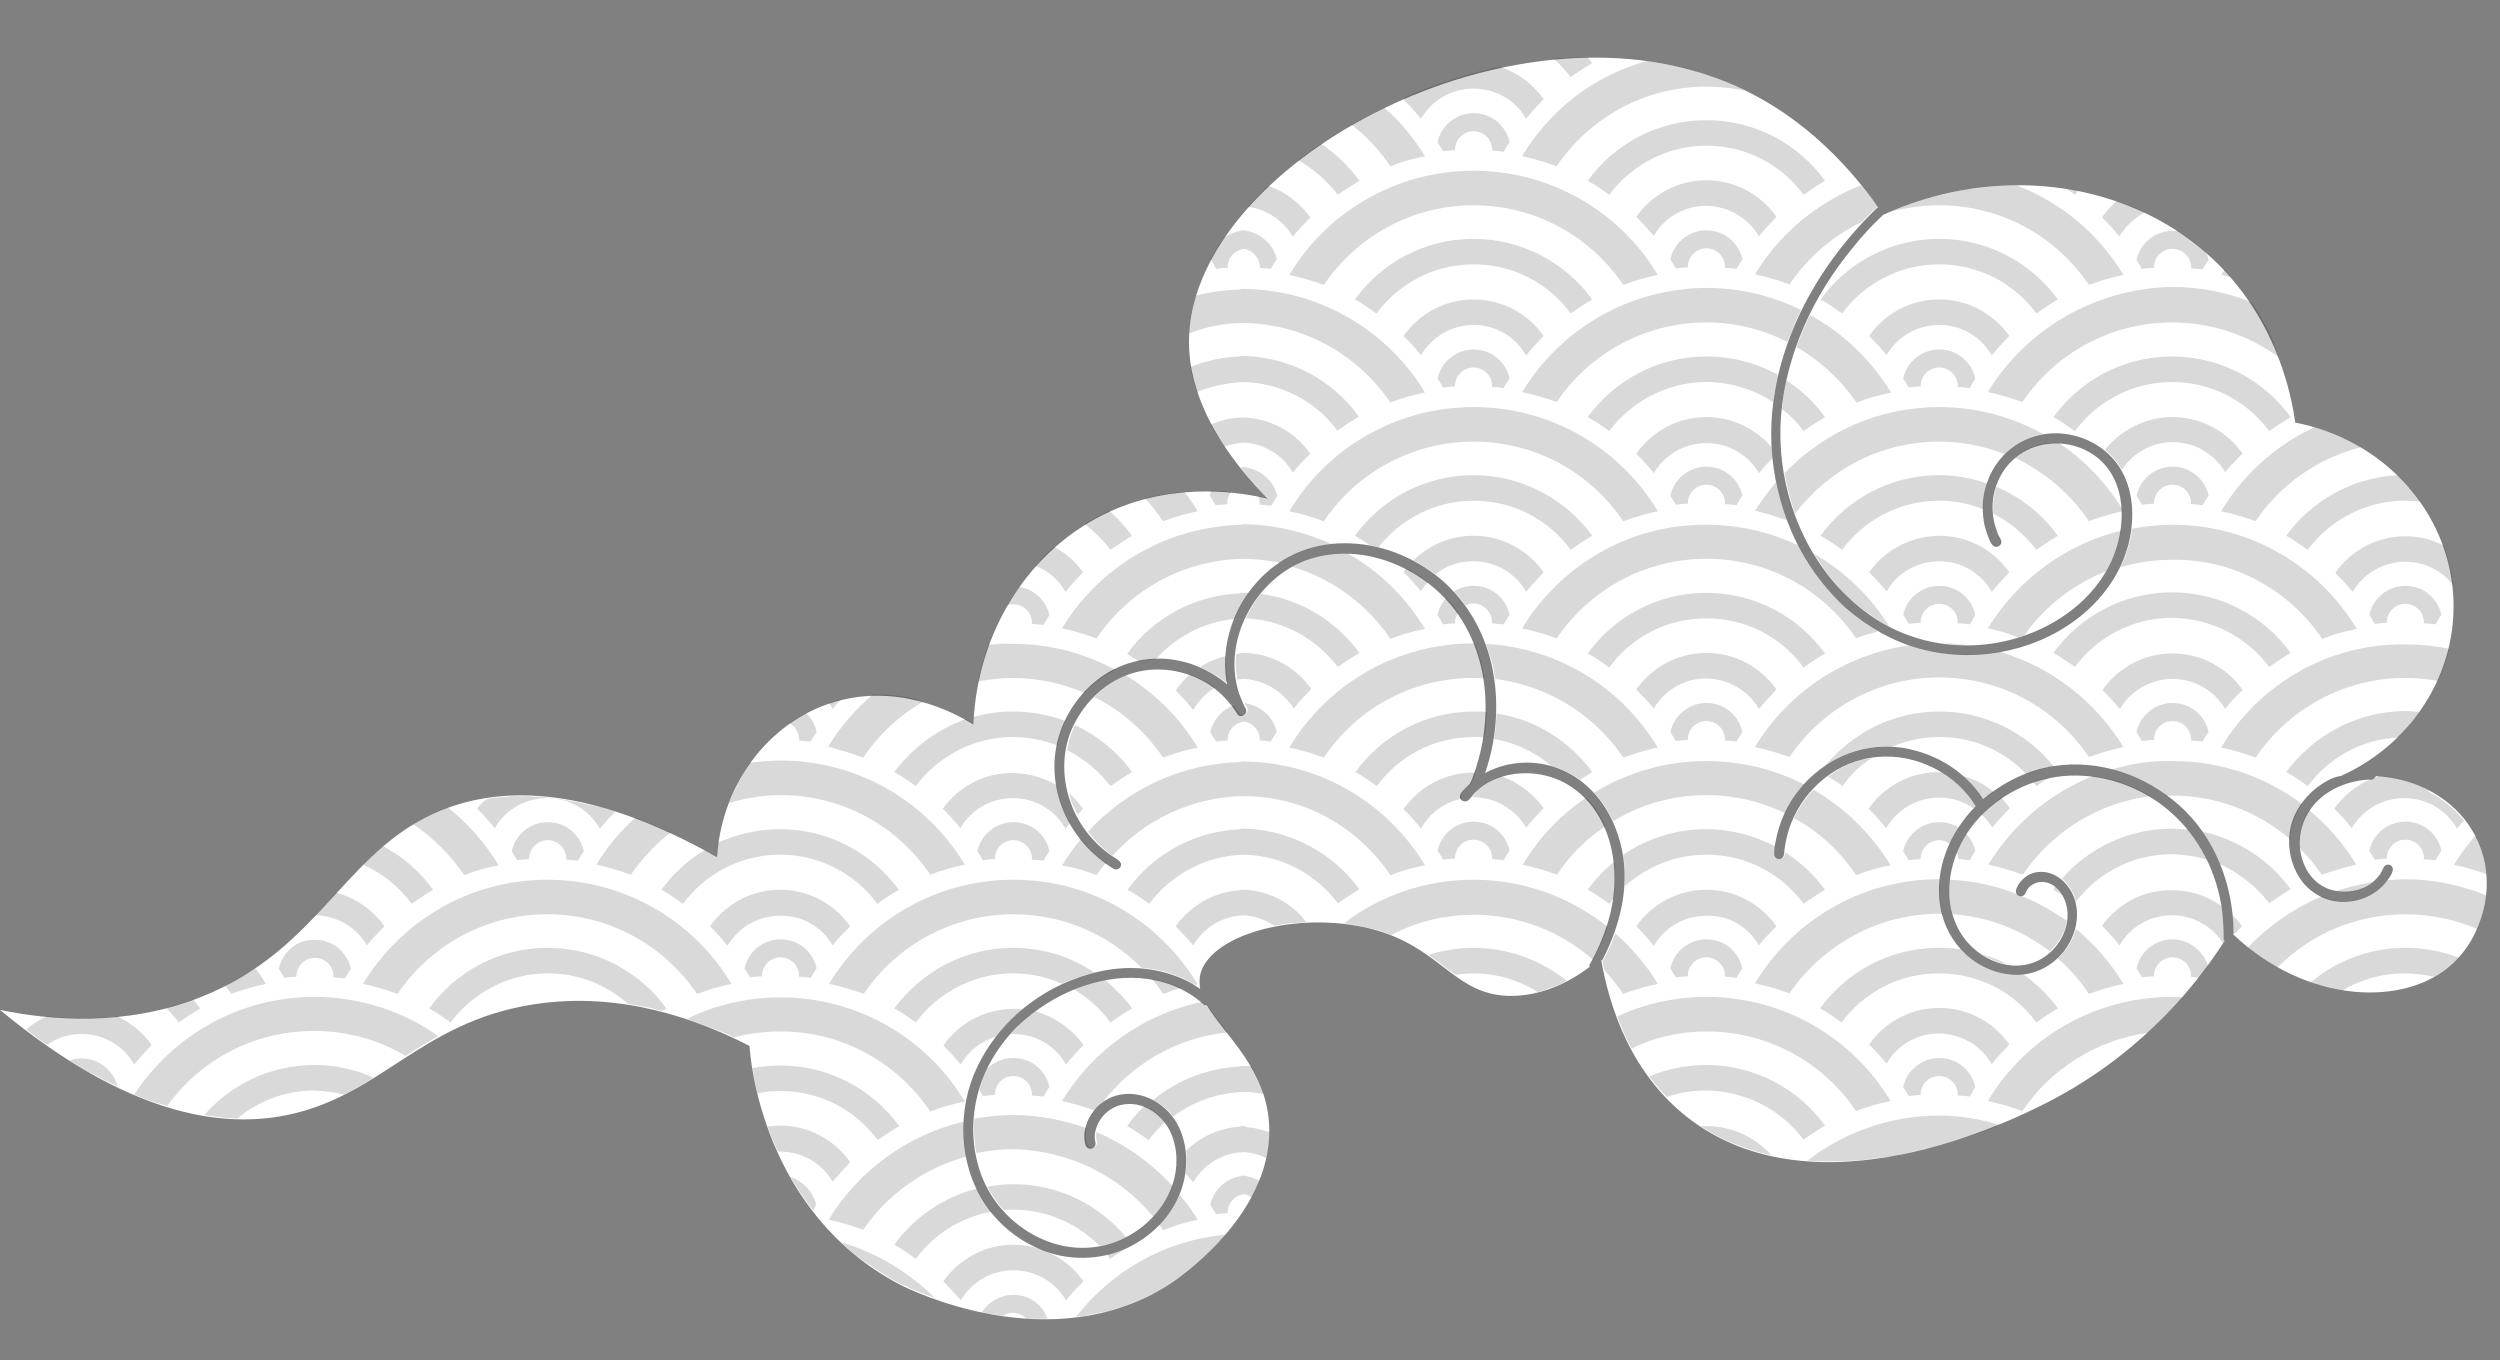
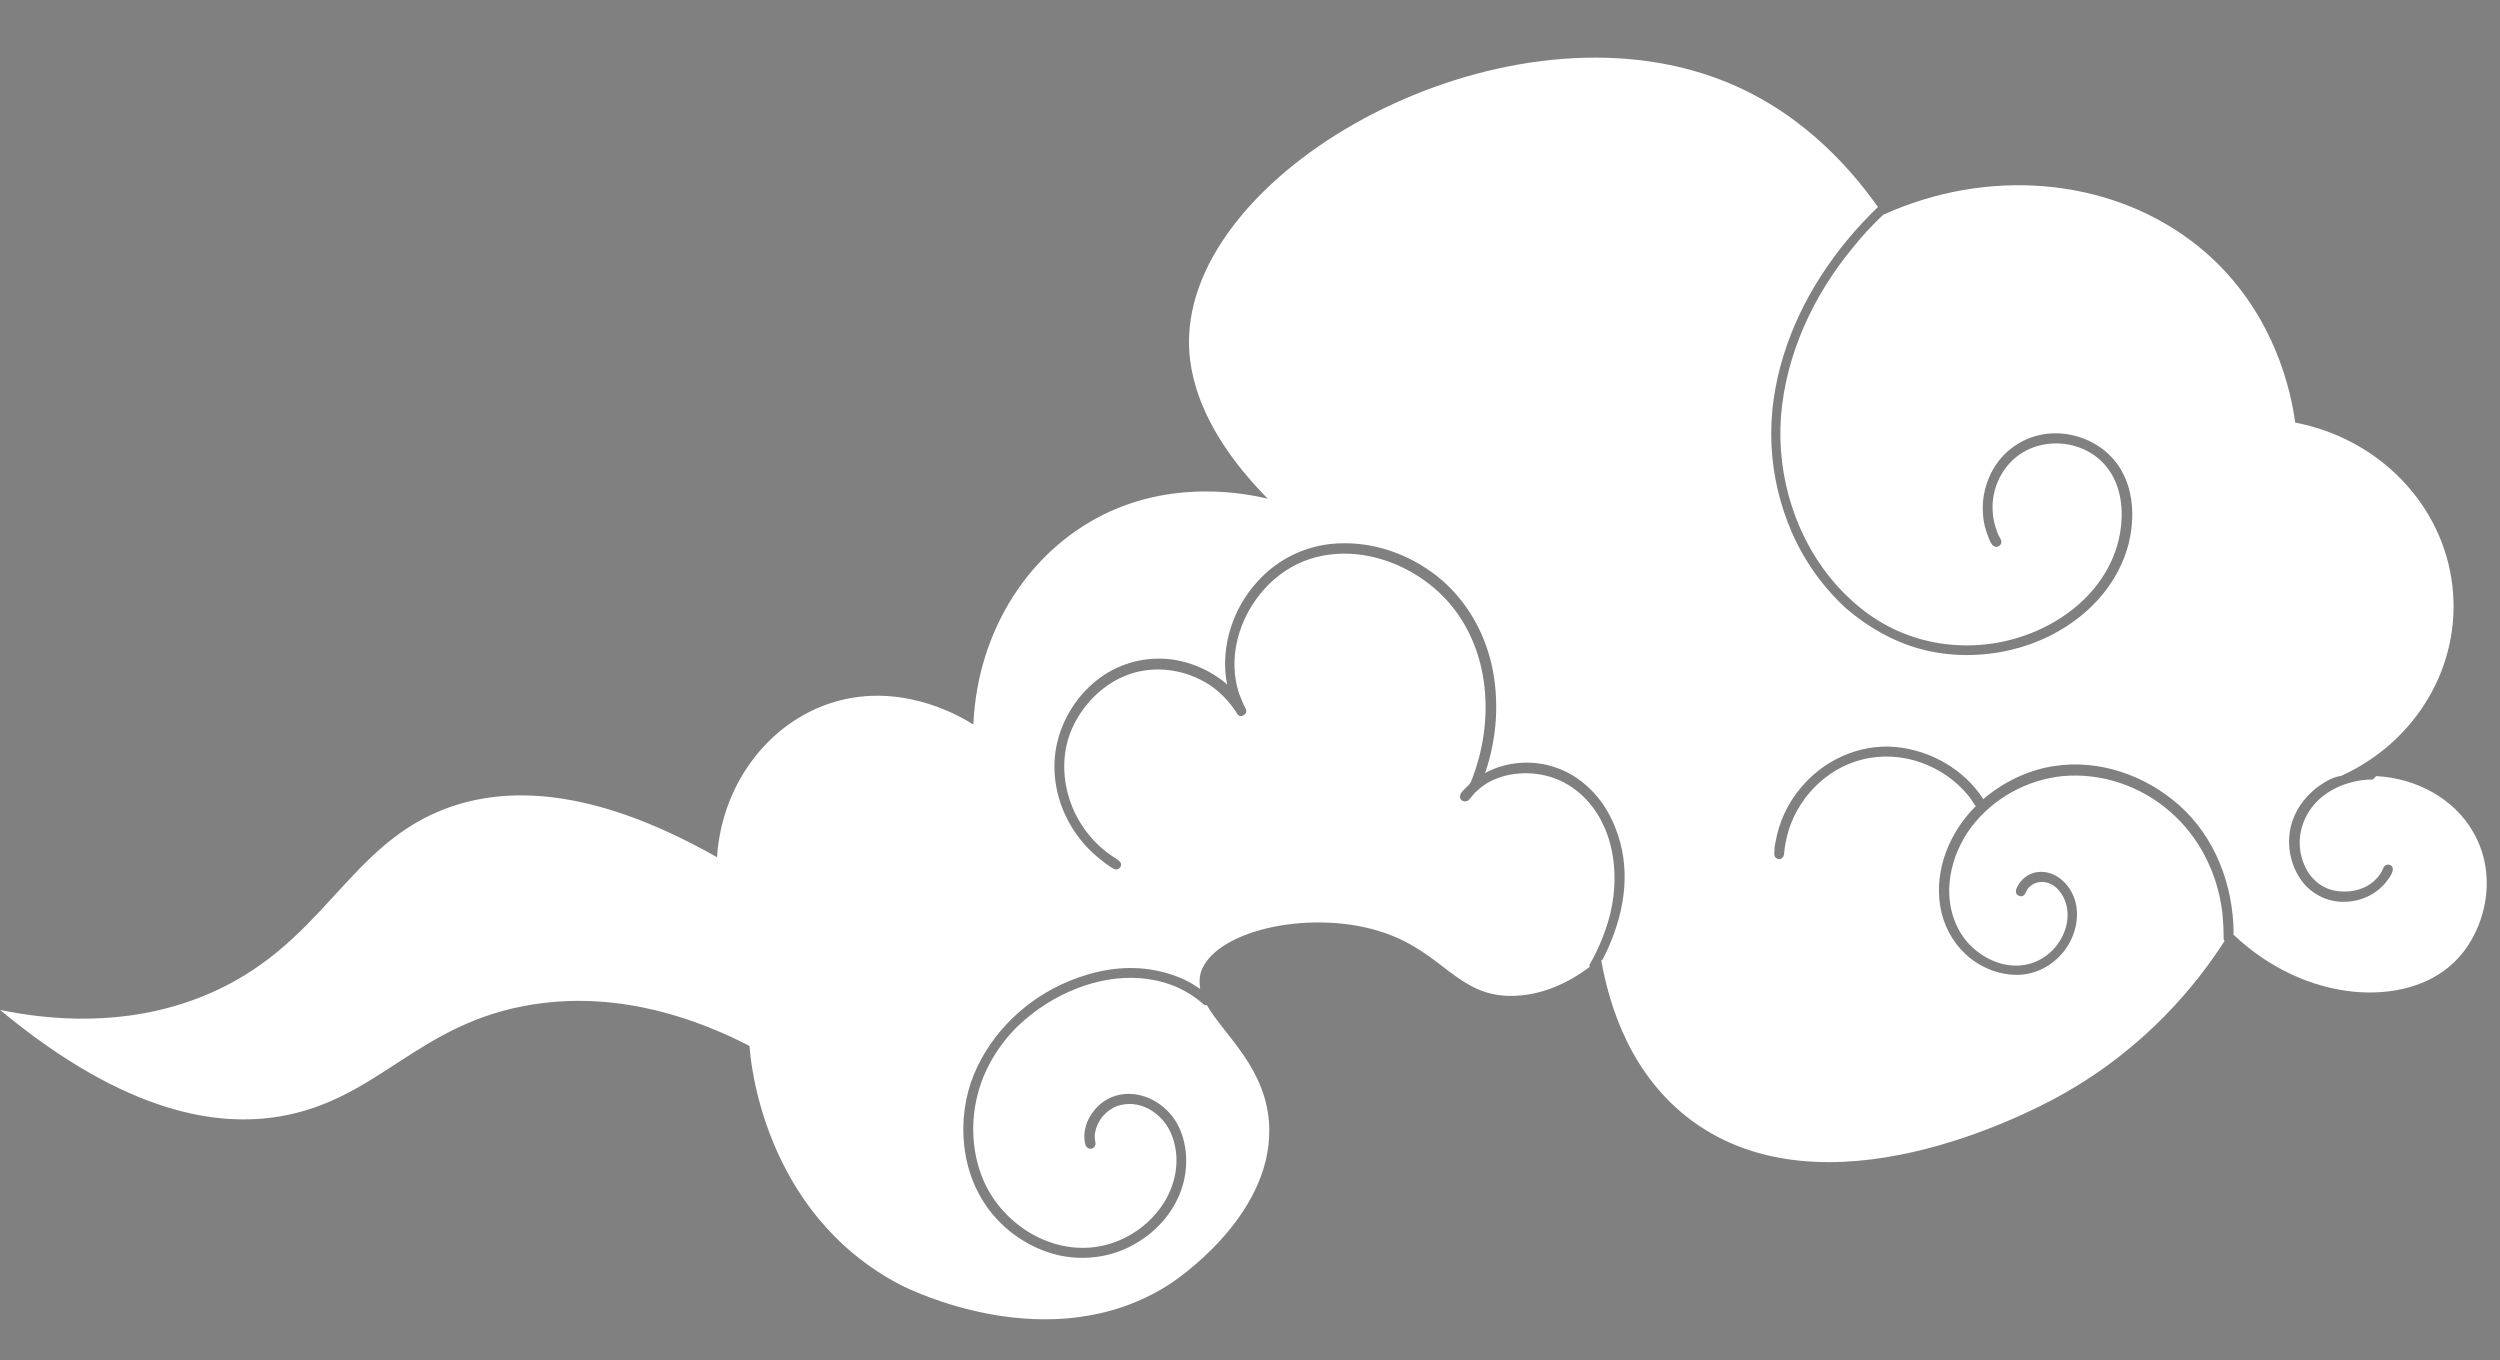
<svg xmlns="http://www.w3.org/2000/svg" fill="#000000" height="271.7" preserveAspectRatio="xMidYMid meet" version="1" viewBox="0.0 -11.4 499.3 271.7" width="499.3" zoomAndPan="magnify">
  <rect x="0.0" y="-11.4" width="499.3" height="271.7" fill="#808080" stroke="none" />
  <g>
    <g id="change1_1">
      <path d="M493.9,154.7c-3.8-6.6-11.3-10.7-19.4-11.1c0,0.1,0,0.1-0.1,0.2c-0.2,0.2-0.4,0.4-0.6,0.5c0,0,0,0,0,0 c0,0,0,0-0.1,0c0,0,0,0,0,0c0,0-0.1,0-0.1,0c-1,0-2,0.1-2.9,0.3c-3.7,0.7-7.4,2.7-9.5,6c-2.1,3.2-2.5,7.2-1,10.7 c1.2,2.9,3.7,5,6.9,5.3c2.6,0.3,5.5-0.4,7.4-2.4c0.5-0.5,0.9-1,1.2-1.6c0.3-0.6,0.4-1.2,1.1-1.3c0.6-0.1,1.1,0.3,1.1,0.9 c0,0.7-0.6,1.6-1,2.1c-1.9,2.7-5.1,4.3-8.4,4.4c-3.6,0.2-7.1-1.6-9.1-4.6c-2-3-2.7-6.8-1.9-10.3c0.7-3.2,2.7-5.9,5.2-7.9 c1.4-1,2.9-2,4.6-2.3c0.1,0,0.3,0,0.4-0.1c14.9-6.8,23.9-22,22.1-37.8c-1.8-16.2-14.6-29.5-31.4-32.7c-0.6-4.4-3.6-23.5-20.9-36.4 c-16.9-12.6-40.7-14.5-61.4-5.1c-2.1,2-4.2,4.2-6,6.5c-7.9,9.5-13.4,21.3-14.4,33.7c-0.9,12.2,3,24.7,11.2,33.9 c3.9,4.3,8.6,7.8,14.1,9.8c5.6,2.1,11.8,2.6,17.7,1.6c11-1.9,21.6-9.2,24.4-20.4c1.2-5,0.9-10.7-2.4-14.8c-3-3.7-8-5.3-12.6-4.4 c-4.8,0.9-8.4,4.4-9.7,9.1c-0.6,2.2-0.6,4.6,0,6.9c0.2,0.6,0.4,1.2,0.6,1.8c0.2,0.5,0.6,1,0.7,1.4c0.2,0.9-0.9,1.6-1.6,1 c-0.5-0.4-0.8-1.2-1-1.8c-0.3-0.7-0.5-1.4-0.7-2.1c-0.3-1.2-0.4-2.5-0.4-3.8c0-2.3,0.6-4.6,1.6-6.7c2.2-4.5,6.5-7.5,11.5-8 c5.4-0.5,10.9,1.9,14,6.4c3.1,4.6,3.3,10.5,2,15.7c-2.9,11-12.8,18.6-23.5,21.1c-5.9,1.4-12.2,1.4-18.1-0.2 c-5.5-1.5-10.5-4.4-14.8-8.1c-4.6-4.2-8.3-9.4-10.8-15.1c-2.4-5.5-3.8-11.4-4.1-17.4c-0.3-6.1,0.6-12.2,2.4-18 c3.5-11.3,10.3-21.4,18.8-29.6c0,0,0.1,0,0.1,0c-6-8.5-16.5-20.2-32.9-26c-43-15.4-103.1,17.6-104.7,51.5 c-0.3,5.6,0.8,17.6,15.7,32.7c-4.7-1.1-17.8-3.6-31.4,2.5c-16.1,7.3-26.6,23.8-27.4,42.6c-2.1-1.3-13.1-8.1-26.3-4.9 c-13.6,3.3-23.9,16-24.9,31.4c-26.1-14.8-42.8-13.6-53.1-10.1c-21.1,7.3-25.2,28.2-49.9,38c-15.4,6.1-30.5,4.6-40.2,2.6 c25.7,21.3,44,23.2,55.7,21.3c20-3.3,27.7-18.8,50.8-22.4c17.8-2.8,33.5,3.3,43.2,8.3c0.1,2.1,2.4,33.2,30.1,47.7 c1.6,0.8,29.9,15.1,53.6,0c1.1-0.7,20.5-13.4,20.1-31.3c-0.3-11.8-9-18.5-12.5-24.6c-0.2,0.1-0.4,0.1-0.6-0.1 c-1.8-1.6-3.9-2.9-6.2-3.8c-8.4-3.2-17.7-1-25.1,3.6c-2.1,1.3-4.1,2.9-5.9,4.6c-3.8,3.8-6.7,8.5-8,13.8c-1.3,5.2-1.1,10.8,0.8,15.9 c3.6,9.7,14.3,16.5,24.6,14c5-1.2,9.5-4.5,12.1-8.9c2.3-3.9,3-8.6,1.4-12.9c-1.5-4.1-5.8-7.3-10.3-6.2c-2.4,0.6-4.4,2.6-5,5.1 c-0.2,0.7-0.2,1.4-0.1,2c0.1,0.4,0.2,0.8-0.1,1.2c-0.5,0.7-1.5,0.5-1.8-0.3c-0.7-2.4,0.2-5.1,1.7-6.9c1.5-1.9,3.7-3.1,6.1-3.3 c4.6-0.4,9,2.6,10.9,6.7c1.8,3.9,1.8,8.5,0.4,12.5c-1.6,4.5-4.9,8.2-9,10.6c-4.5,2.7-9.9,3.5-15,2.5c-4.8-1-9.3-3.6-12.6-7.1 c-6.9-7.2-8.5-18.2-5.4-27.5c3-8.6,9.7-15.6,17.9-19.5c4.9-2.3,10.4-3.7,15.9-3.3c2.7,0.2,5.3,0.8,7.8,1.8c1.2,0.5,2.4,1.1,3.4,1.8 c0.2,0.1,0.5,0.3,0.8,0.5c-0.2-1.2-0.2-2.5,0.3-3.8c3.4-8.2,22.5-12.2,36.5-7.4c11.6,4,14.6,12.4,24.9,12.6 c6.4,0.1,12-2.7,16.1-5.8c-0.1-0.2-0.1-0.4,0-0.5c1.5-2.6,2.7-5.4,3.6-8.3c2.9-9.3,1.4-21.2-7.2-27.1c-4.1-2.8-9.5-3.5-14.2-2 c-1.2,0.4-2.3,0.9-3.3,1.6c-0.6,0.4-1.1,0.9-1.7,1.4c-0.5,0.5-0.9,1.1-1.4,1.6c-0.7,0.6-1.9,0.1-1.7-0.9c0.1-0.6,0.8-1.2,1.2-1.6 c0.2-0.2,0.5-0.5,0.7-0.7c0.2-0.3,0.4-0.7,0.5-1c4.2-10.9,3.8-24-3.3-33.6c-6.6-8.9-19.3-14.1-30.1-10 c-10.1,3.9-16.6,16.2-13.1,26.6c0.3,0.7,0.6,1.5,0.9,2.2c0.2,0.4,0.6,0.9,0.5,1.4c-0.1,0.4-0.5,0.7-0.9,0.8c-0.5,0.1-0.8-0.2-1-0.6 c-1.4-2.2-3.2-4.1-5.4-5.6c-4.8-3.1-10.8-4-16.2-2.1c-5.2,1.9-9.4,6.2-11.5,11.3c-1.9,4.7-1.7,9.9,0,14.5c1.7,4.6,5,8.6,9.2,11.1 c0.4,0.3,0.8,0.6,0.8,1.1c0,0.4-0.3,0.8-0.7,0.9c-0.6,0.2-1.1-0.3-1.6-0.6c-0.5-0.3-1-0.7-1.5-1.1c-2.1-1.6-3.9-3.5-5.4-5.7 c-3.2-4.7-4.7-10.5-3.9-16.1c0.8-5.5,3.8-10.7,8.2-14.2c4-3.2,9-4.7,14.1-4.3c4.4,0.4,8.6,2.2,12,5.1c-0.1-0.3-0.1-0.7-0.2-1 c-1-6.9,1.4-14.2,6.1-19.4c4.4-5,10.7-7.8,17.3-7.8c7.1-0.1,14.2,2.7,19.6,7.3c5.1,4.4,8.5,10.4,10,16.9c1.6,7.2,1.1,14.7-1.3,21.7 c2-1.1,4.3-1.8,6.6-2c4.8-0.5,9.7,1.1,13.3,4.2c3.6,3,5.9,7.2,7.1,11.7c2.1,7.9,0.2,16.1-3.5,23.3c-0.1,0.1-0.2,0.2-0.3,0.2 c1.6,9,5.8,23,18.2,32.1c26.5,19.4,66.4-1.2,73.3-5c17.4-9.6,27.7-22.7,33-31c-0.1-0.1-0.2-0.2-0.2-0.4c0-1.9-0.1-3.8-0.3-5.6 c-1-7.6-4.6-14.8-10.4-19.8c-5.8-5.1-13.7-7.8-21.4-7.1c-7.2,0.7-14,4.5-18.3,10.2c-4.2,5.6-6,13.6-2.7,20.1c1.7,3.4,4.8,6,8.5,7.1 c3.8,1.1,7.7,0.2,10.5-2.7c2.5-2.6,3.8-6.6,2.3-10.1c-0.7-1.6-2-3.1-3.8-3.4c-1.6-0.3-3.3,0.5-3.9,2c-0.2,0.6-0.7,1-1.4,0.7 c-0.7-0.3-0.7-1-0.4-1.6c0.7-1.6,2.2-2.8,3.9-3.1c3.8-0.6,6.9,2.5,7.8,5.9c0.9,3.5-0.2,7.2-2.3,9.9c-2.3,2.9-5.7,4.7-9.4,4.7 c-3.8,0-7.5-1.6-10.2-4.1c-2.7-2.5-4.5-5.9-5.1-9.6c-1.2-7.4,1.9-14.8,7.1-20c-0.5-0.6-0.9-1.4-1.4-2c-5-6.2-13.5-9.3-21.3-7.3 c-7.3,1.8-13.2,8-15,15.3c-0.2,0.9-0.4,1.8-0.5,2.7c-0.1,0.7,0,1.5-0.7,1.8c-0.5,0.2-1.1,0-1.3-0.6c-0.1-0.4,0-0.9,0-1.3 c0-0.5,0.1-0.9,0.2-1.4c0.7-4,2.4-7.7,5-10.8c4.6-5.6,11.8-8.9,19.1-8.2c7,0.7,13.6,4.5,17.4,10.4c4-3.4,8.9-5.8,14.1-6.6 c9-1.4,18.2,1.8,25,7.8c7.2,6.4,10.8,15.9,10.9,25.5c0,0.1-0.1,0.3-0.1,0.3c14.7,14,34.6,14.6,43.9,5.8 C496.1,175.3,499.3,163.9,493.9,154.7z" fill="#ffffff" />
    </g>
    <g id="change2_1">
-       <path d="M248.6,124.2c-0.5,0-1,0.1-1.5,0.1c-0.3-1.7-0.4-3.4-0.2-5.1c0.3,0,0.6-0.1,0.9-0.1v-0.1 c0.3,0,0.6,0,0.9,0c0.1,0,0.2,0,0.3,0v0c5.3,0.3,10,3.1,12.9,7.2c-1.2,1.2-2.4,2.5-3.5,3.9C256.3,126.8,252.7,124.5,248.6,124.2z M202.4,247.2c-2.6,0-5,1.4-6.3,3.5c1.3,0.3,2.8,0.5,4.2,0.7c0.6-0.4,1.3-0.6,2-0.6c1,0,2,0.4,2.6,1.1c1.4,0.1,2.8,0.1,4.3,0.1 C208.3,249.2,205.6,247.2,202.4,247.2z M392.8,117.4c-1.5-0.2-3.1-0.3-4.7-0.3C389.6,117.3,391.2,117.4,392.8,117.4z M393.4,113.3 c0.1-0.1,0.8-1.4,1.1-1.9c-0.7-3.3-3.6-5.8-7.2-5.8c-3.5,0-6.5,2.5-7.2,5.8c0.4,0.6,0.8,1.2,1.1,1.8c0.8-0.1,1.6-0.2,2.4-0.2 c0,0,0-0.1,0-0.1c0-2.1,1.7-3.7,3.7-3.7c2,0,3.7,1.6,3.7,3.7c0,0,0,0,0,0.1c0,0,0,0.1,0,0.1C391.8,113.1,392.6,113.2,393.4,113.3z M242.7,125.9c-0.3-0.2-0.6-0.4-0.9-0.6c-1.3-0.8-2.7-1.5-4.1-2c-1.1,0.9-2.1,2-2.9,3.2c1.2,1.2,2.4,2.5,3.5,3.9 C239.5,128.4,241,126.9,242.7,125.9z M252.2,206.3c-0.1-0.2-0.2-0.5-0.3-0.7c-0.1-0.3-0.3-0.6-0.4-0.9c-0.2-0.5-0.4-0.9-0.6-1.4 c-0.1-0.2-0.2-0.4-0.3-0.6c-0.2-0.3-0.3-0.6-0.5-0.9c-0.1-0.1-0.1-0.2-0.2-0.3c-0.3,0-0.6,0-0.9,0v0c-0.1,0-0.2,0-0.3,0 c-0.3,0-0.6,0-0.9,0v0.1c-6.6,0.3-12.7,2.7-17.5,6.7c1.6,0.8,3,1.9,4,3.3c4-3,8.9-4.8,14.3-4.9c1.3,0,2.5,0.2,3.7,0.4 C252.3,206.7,252.2,206.5,252.2,206.3z M285.2,104.8c-1.4-1-2.8-1.9-4.3-2.7c-0.2,0.3-0.4,0.6-0.6,0.8c1.3,1.2,2.4,2.5,3.5,3.8 C284.2,106,284.7,105.4,285.2,104.8z M239.7,121.8c1.8,0.8,3.6,1.8,5.1,3.1c0.1,0,0.2-0.1,0.4-0.1c0-0.2-0.1-0.3-0.1-0.5 c-0.2-1.6-0.3-3.1-0.2-4.7C243,120.1,241.2,120.8,239.7,121.8z M446,175.3C446,175.3,446.1,175.3,446,175.3 c0.7-0.5,1.2-1.1,1.8-1.7c-0.6-0.8-1.2-1.6-1.9-2.2c0.1,1.2,0.2,2.4,0.2,3.6C446.2,175.1,446.1,175.2,446,175.3 C446,175.3,446,175.3,446,175.3z M367,105.6c2.9,3.3,6.4,6,10.3,8.1c-3.7-6-8.9-11-15-14.5C363.7,101.4,365.2,103.6,367,105.6z M398.1,91.2c3.4,1.7,6.3,4.2,8.6,7.2c1.4-1,2.8-1.9,4.3-2.8c-3.1-4.3-7.4-7.7-12.3-9.8c-0.1,0.2-0.1,0.4-0.2,0.6 C398.1,88,398,89.6,398.1,91.2z M73.3,177.4c1.1-1.4,2.3-2.6,3.5-3.8c-2.3-3.2-5.6-5.6-9.6-6.7c-1.4,1.5-2.7,3-4.2,4.5 C67.5,171.5,71.2,173.9,73.3,177.4z M55.7,182.1c0.4,0.6,0.7,1.2,1.1,1.8c0.8-0.1,1.6-0.2,2.4-0.2c0,0,0-0.1,0-0.1 c0-2.1,1.7-3.7,3.7-3.7c2,0,3.7,1.6,3.7,3.7c0,0,0,0,0,0.1c0,0,0,0.1,0,0.1c0.8,0.1,1.5,0.1,2.3,0.2c0.1-0.1,0.8-1.4,1.2-1.9 c-0.7-3.3-3.6-5.8-7.2-5.8C59.3,176.2,56.4,178.7,55.7,182.1z M298,112.9C298,112.9,298,112.9,298,112.9c0,0.1,0,0.1,0,0.2 c0.8,0.1,1.5,0.1,2.3,0.2c0.1-0.1,0.8-1.4,1.2-1.9c-0.7-3.3-3.6-5.8-7.2-5.8c-1.4,0-2.8,0.4-3.9,1.1c0.8,0.9,1.6,1.8,2.3,2.8 c0.5-0.2,1-0.4,1.6-0.4C296.3,109.2,298,110.8,298,112.9z M360.2,216.2c1.4-1,2.8-1.9,4.3-2.8c-5.3-7.3-14-12.1-23.7-12.1 c-4,0-7.9,0.8-11.4,2.3c1,1.4,2.2,2.8,3.5,4.1c2.5-0.9,5.1-1.3,7.9-1.3C348.7,206.5,355.8,210.3,360.2,216.2z M387.3,83.5 c-9.8,0-18.4,4.8-23.7,12.1c1.5,0.8,2.9,1.8,4.3,2.8c4.4-5.9,11.4-9.8,19.4-9.8c3.1,0,6,0.6,8.8,1.7c0-0.2,0-0.3,0-0.5 c0-1.6,0.3-3.1,0.8-4.6C393.9,84.1,390.7,83.5,387.3,83.5z M267.2,169c1.4-1,2.8-1.9,4.3-2.8c-5.1-7-13.3-11.7-22.6-12.1v0 c-0.1,0-0.2,0-0.3,0c-0.3,0-0.5,0-0.8,0v0.1c-9.3,0.4-17.5,5-22.6,12.1c1.5,0.8,2.9,1.8,4.3,2.8c4.4-5.8,11.3-9.7,19.1-9.8 C256.2,159.5,262.9,163.3,267.2,169z M258.1,101.8c8.1,2.4,15,7.6,19.6,14.4c2.2-0.9,4.5-1.5,6.9-2c-3.8-6.3-9.1-11.5-15.5-15.1 c-2.8,0-5.6,0.4-8.2,1.4C259.9,100.8,259,101.3,258.1,101.8z M193,219.6c-0.5-2.3-0.6-4.6-0.5-7c-11.4,2.7-21.1,9.9-27,19.6 c2.4,0.5,4.7,1.2,6.9,2C177.2,227.2,184.5,221.9,193,219.6z M248.8,112.1c7.5,0.3,14.1,4.1,18.4,9.7c1.4-1,2.8-1.9,4.3-2.8 c-4.6-6.3-11.6-10.7-19.7-11.8C250.6,108.7,249.6,110.4,248.8,112.1z M304.8,106.8c1.1-1.4,2.3-2.6,3.5-3.9 c-3.1-4.4-8.2-7.3-14-7.3c-4.7,0-8.9,1.9-12,4.9c1.6,0.8,3,1.8,4.4,2.8c2.1-1.7,4.7-2.6,7.5-2.6 C298.8,100.7,302.7,103.1,304.8,106.8z M340.8,112.1c8,0,15,3.8,19.4,9.8c1.4-1,2.8-1.9,4.3-2.8c-5.3-7.3-14-12.1-23.7-12.1 c-9.8,0-18.4,4.8-23.7,12.1c1.5,0.8,2.9,1.8,4.3,2.8C325.8,115.9,332.8,112.1,340.8,112.1z M373.3,102.9c1.2,1.2,2.4,2.5,3.5,3.8 c2.1-3.6,6-6,10.5-6c4.5,0,8.4,2.4,10.5,6.1c1.1-1.4,2.3-2.6,3.5-3.9c-3.1-4.4-8.2-7.3-14-7.3C381.5,95.7,376.4,98.5,373.3,102.9z M166.3,130.2c0.5-0.7,1.1-1.3,1.7-1.9c-0.8,0.2-1.7,0.5-2.5,0.7C165.8,129.4,166.1,129.8,166.3,130.2z M453.2,169 c1.4-1,2.8-1.9,4.3-2.8c-4.2-5.8-10.4-9.9-17.6-11.5c1.4,2,2.6,4.2,3.5,6.5C447.3,163,450.7,165.7,453.2,169z M363.6,48.4 c1.5,0.8,2.9,1.8,4.3,2.8c4.4-5.9,11.4-9.8,19.4-9.8c8,0,15,3.8,19.4,9.8c1.4-1,2.8-1.9,4.3-2.8c-5.3-7.3-14-12.1-23.7-12.1 C377.6,36.3,368.9,41.1,363.6,48.4z M361.5,51.5c-1,2.1-1.9,4.2-2.7,6.4c4.8,2.8,8.9,6.6,12,11.1c2.2-0.9,4.5-1.5,6.9-2 C373.7,60.5,368.1,55.1,361.5,51.5z M440.8,160.3c-1-2.1-2.3-4.1-3.8-6c-1.1-0.1-2.1-0.2-3.2-0.2c-8.8,0-16.7,3.9-22,10 c1.4,1.1,2.4,2.8,2.8,4.5c0,0,0,0.1,0,0.1c4.4-5.8,11.4-9.5,19.2-9.5C436.3,159.3,438.6,159.6,440.8,160.3z M401.3,55.7 c-3.1-4.4-8.2-7.3-14-7.3c-5.8,0-10.9,2.9-14,7.3c1.2,1.2,2.4,2.5,3.5,3.8c2.1-3.6,6-6,10.5-6c4.5,0,8.4,2.4,10.5,6.1 C398.9,58.2,400.1,56.9,401.3,55.7z M317.1,71.9c1.5,0.8,2.9,1.8,4.3,2.8c4.4-5.9,11.5-9.8,19.4-9.8c4.9,0,9.5,1.5,13.3,4 c0.2-1.8,0.6-3.6,1-5.4c-4.2-2.4-9.1-3.7-14.3-3.7C331,59.8,322.4,64.6,317.1,71.9z M393.4,66.1c0.1-0.1,0.8-1.4,1.1-1.9 c-0.7-3.3-3.6-5.8-7.2-5.8c-3.5,0-6.5,2.5-7.2,5.8c0.4,0.6,0.8,1.2,1.1,1.8c0.8-0.1,1.6-0.2,2.4-0.2c0,0,0-0.1,0-0.1 c0-2.1,1.7-3.7,3.7-3.7c2,0,3.7,1.6,3.7,3.7c0,0,0,0,0,0.1c0,0,0,0.1,0,0.1C391.8,65.9,392.6,66,393.4,66.1z M433.8,59.8 c-9.8,0-18.4,4.8-23.7,12.1c1.5,0.8,2.9,1.8,4.3,2.8c4.4-5.9,11.4-9.8,19.4-9.8c7.9,0,15,3.8,19.4,9.8c1.4-1,2.8-1.9,4.3-2.8 C452.2,64.6,443.6,59.8,433.8,59.8z M197.4,117.4c-0.9,2.3-1.5,4.8-2.1,7.3c2.3-0.4,4.6-0.7,7-0.7c5.1,0,9.9,1.1,14.3,3 c0.8-0.9,1.6-1.7,2.6-2.4c1.1-0.9,2.3-1.6,3.6-2.2c-6.1-3.3-13-5.2-20.4-5.2C200.7,117.1,199.1,117.2,197.4,117.4z M486.4,113.3 c0.1-0.1,0.8-1.4,1.2-1.9c-0.7-3.3-3.6-5.8-7.2-5.8c-3.5,0-6.5,2.5-7.2,5.8c0.4,0.6,0.7,1.2,1.1,1.8c0.8-0.1,1.6-0.2,2.4-0.2 c0,0,0-0.1,0-0.1c0-2.1,1.7-3.7,3.7-3.7c2,0,3.7,1.6,3.7,3.7c0,0,0,0,0,0.1c0,0,0,0.1,0,0.1C484.9,113.1,485.6,113.2,486.4,113.3z M473.8,164.8c-2.5,0.4-4.8,1-7.1,1.7c0.1,0,0.3,0.1,0.4,0.1C469.4,166.9,472,166.3,473.8,164.8z M443.6,137.9 c2.4,0.5,4.7,1.2,6.9,2c6.5-9.6,17.5-15.9,29.9-15.9c2.2,0,4.4,0.2,6.5,0.6c0,0,0,0,0,0c0.7-1.5,1.3-3.1,1.8-4.7 c0-0.1,0.1-0.3,0.1-0.4c0.1-0.4,0.2-0.8,0.3-1.1c0-0.1,0-0.2,0.1-0.2c-2.8-0.6-5.8-0.9-8.8-0.9 C464.8,117.1,451.1,125.4,443.6,137.9z M360.2,74.7c1.4-1,2.8-1.9,4.3-2.8c-2.1-2.9-4.7-5.4-7.7-7.3c-0.4,1.9-0.7,3.8-0.9,5.7 C357.5,71.5,359,73,360.2,74.7z M417.2,187.1c2.2-0.8,4.5-1.5,6.9-2c-2.5-4.2-5.8-7.9-9.5-11c-0.4,1.6-1.2,3.2-2.3,4.5 c-0.4,0.5-0.9,1-1.3,1.4C413.3,182.1,415.5,184.4,417.2,187.1z M277.7,163.4c2.2-0.9,4.5-1.5,6.9-2c-7.3-12.1-20.5-20.4-35.7-20.7 v0c-0.1,0-0.2,0-0.3,0c-0.3,0-0.5,0-0.8,0v0.1c-12.1,0.3-22.9,5.6-30.5,13.9c1.4,1.8,3,3.5,4.9,4.8c6.5-7.2,15.9-11.8,26.4-11.9 C260.7,147.7,271.3,153.9,277.7,163.4z M208.4,160.5c0.1-0.1,0.8-1.4,1.2-1.9c-0.7-3.3-3.6-5.8-7.2-5.8c-3.5,0-6.5,2.5-7.2,5.8 c0.4,0.6,0.8,1.2,1.1,1.8c0.8-0.1,1.6-0.2,2.4-0.2c0,0,0-0.1,0-0.1c0-2.1,1.7-3.7,3.7-3.7c2,0,3.7,1.6,3.7,3.7c0,0,0,0,0,0.1 c0,0,0,0.1,0,0.1C206.9,160.3,207.7,160.4,208.4,160.5z M304.8,153.9c1.1-1.4,2.3-2.6,3.5-3.9c-2.1-2.9-5.1-5.2-8.5-6.4 c-1.1,0.4-2.2,0.9-3.1,1.6c-0.6,0.4-1.1,0.9-1.7,1.4c-0.3,0.4-0.7,0.8-1,1.2c0.1,0,0.2,0,0.3,0 C298.8,147.9,302.7,150.3,304.8,153.9z M292,148.1c-0.1-0.2-0.2-0.4-0.1-0.7c0.1-0.6,0.8-1.2,1.2-1.6c0.2-0.2,0.5-0.5,0.7-0.7 c0.2-0.3,0.4-0.7,0.5-1c0.2-0.4,0.3-0.8,0.4-1.2c-0.1,0-0.3,0-0.4,0c-5.8,0-10.9,2.9-14,7.3c1.3,1.2,2.4,2.5,3.5,3.9 C285.5,151,288.5,148.8,292,148.1z M320.6,153.6c-0.9-2.1-2.2-4.1-3.8-5.7c-5.2,3.5-9.5,8.1-12.7,13.4c2.4,0.5,4.7,1.2,6.9,2 C313.4,159.5,316.8,156.2,320.6,153.6z M340.8,159.3c8,0,15,3.8,19.4,9.8c1.4-1,2.8-1.9,4.3-2.8c-2.2-3-4.9-5.5-8-7.5 c0,0.5-0.1,1.1-0.7,1.3c-0.5,0.2-1.1,0-1.3-0.6c-0.1-0.4,0-0.9,0-1.3c0-0.2,0-0.4,0.1-0.5c-4.1-2.2-8.8-3.5-13.9-3.5 c-6.1,0-11.8,1.9-16.5,5.1c0.3,2.1,0.4,4.2,0.3,6.3C328.9,161.7,334.5,159.3,340.8,159.3z M215.2,151.3c0.4-0.4,0.8-0.8,1.1-1.2 c-0.8-1.1-1.8-2.2-2.8-3.1c0.2,0.7,0.4,1.3,0.6,2C214.5,149.8,214.9,150.6,215.2,151.3z M232.3,139.9c2.2-0.8,4.5-1.5,6.9-2 c-3.5-5.9-8.5-10.8-14.3-14.4c-2.4,1-4.5,2.5-6.3,4.3C224.1,130.6,228.8,134.8,232.3,139.9z M219,163.4c0.6-0.9,1.2-1.7,1.9-2.5 c-0.2-0.1-0.3-0.2-0.5-0.3c-1.7-1.3-3.2-2.8-4.5-4.4c-1.4,1.7-2.7,3.4-3.8,5.3C214.5,161.8,216.8,162.5,219,163.4z M387.3,171.1 c0.2,0,0.4,0,0.6,0c-0.1-0.5-0.2-1-0.3-1.5c-0.3-1.8-0.3-3.6-0.2-5.4c0,0-0.1,0-0.1,0c-15.6,0-29.3,8.3-36.8,20.8 c2.4,0.5,4.7,1.2,6.9,2C363.9,177.5,374.9,171.1,387.3,171.1z M387.3,147.9c2.6,0,5,0.8,6.9,2.2c0.1-0.2,0.3-0.3,0.4-0.5 c-0.5-0.6-0.9-1.4-1.4-2c-1.5-1.9-3.4-3.5-5.5-4.8c-0.2,0-0.3,0-0.5,0c-5.8,0-10.9,2.9-14,7.3c1.2,1.2,2.4,2.5,3.5,3.9 C378.9,150.3,382.8,147.9,387.3,147.9z M206.8,101.6C206.8,101.6,206.8,101.6,206.8,101.6c2.6,1,4.7,2.9,6,5.2 c1.1-1.4,2.3-2.6,3.5-3.9c-1.5-2.1-3.5-3.9-5.8-5.1c-0.7,0.6-1.3,1.2-1.9,1.8c0,0,0,0,0,0C208,100.3,207.4,100.9,206.8,101.6z M82.2,169.1c1.4-1,2.8-1.9,4.3-2.8c-2.6-3.6-6-6.6-10-8.7c-1.4,1.2-2.7,2.4-4,3.7C76.4,163,79.7,165.7,82.2,169.1z M391.1,160.1 C391.1,160.1,391.1,160.2,391.1,160.1c0.8,0.2,1.5,0.2,2.3,0.3c0.1-0.1,0.8-1.4,1.1-1.9c-0.3-1.3-0.9-2.4-1.8-3.4 c-0.7,1.2-1.4,2.4-1.9,3.7C391,159.2,391.1,159.6,391.1,160.1C391.1,160.1,391.1,160.1,391.1,160.1z M418,143.6 c-8.8,3.5-16.1,9.8-20.9,17.7c2.4,0.5,4.7,1.2,6.9,2c5.7-8.5,15-14.4,25.6-15.7C426,145.5,422.1,144.1,418,143.6z M244.6,77.8 C244.6,77.8,244.6,77.8,244.6,77.8c1.2-0.5,2.6-0.7,4-0.8c4.1,0.3,7.7,2.6,9.6,6c1.1-1.4,2.3-2.6,3.5-3.8 c-2.9-4.1-7.6-6.9-12.9-7.2v0c-0.1,0-0.2,0-0.3,0c-0.3,0-0.6,0-0.9,0V72c-2,0.1-4,0.6-5.8,1.4c0.4,0.7,0.8,1.4,1.2,2.1c0,0,0,0,0,0 C243.6,76.3,244.1,77,244.6,77.8z M370.7,163.4c2.2-0.9,4.5-1.5,6.9-2c-3.8-6.2-9.1-11.4-15.4-15.1c-1.6,1.7-2.9,3.6-3.9,5.7 C363.3,154.7,367.5,158.6,370.7,163.4z M294.3,135.8c0.7,0,1.4,0,2.2,0.1c0.3-1.7,0.4-3.4,0.5-5.1c-0.9-0.1-1.8-0.1-2.6-0.1 c-9.8,0-18.4,4.8-23.7,12.1c1.5,0.8,2.9,1.8,4.3,2.8C279.3,139.7,286.3,135.8,294.3,135.8z M294.3,124c0.7,0,1.5,0,2.2,0.1 c-0.4-2.4-1-4.7-1.9-7c-0.1,0-0.2,0-0.3,0c-15.6,0-29.3,8.3-36.8,20.8c2.4,0.5,4.7,1.2,6.9,2C270.8,130.3,281.8,124,294.3,124z M313.8,145.5c-0.1-0.1-0.3-0.2-0.4-0.2c0.1,0.1,0.2,0.2,0.3,0.3C313.7,145.5,313.8,145.5,313.8,145.5z M356.4,83.1 c0.5,2.7,1.2,5.4,2.1,8.1c6.6-8.7,17-14.4,28.8-14.4c4.6,0,9,0.9,13.1,2.5c2.1-2.1,4.7-3.5,7.7-4c-6.2-3.4-13.2-5.4-20.8-5.4 C375.1,69.9,364.2,75,356.4,83.1z M201.1,109.5c0.4-0.1,0.8-0.2,1.3-0.2c2,0,3.7,1.6,3.7,3.7c0,0,0,0,0,0.1c0,0,0,0.1,0,0.1 c0.8,0.1,1.5,0.1,2.3,0.2c0.1-0.1,0.8-1.4,1.2-1.9c-0.6-2.9-3-5.2-6-5.7c0,0,0,0,0,0C202.7,106.9,201.9,108.2,201.1,109.5z M315.6,144.3c0.8-0.5,1.6-1,2.4-1.5c-4.5-6.2-11.3-10.5-19.1-11.7c-0.1,1.7-0.2,3.4-0.5,5.1c4.3,0.7,8.3,2.7,11.5,5.4 C311.9,142.1,313.8,143.1,315.6,144.3z M439.9,89.5c0.1-0.1,0.8-1.4,1.2-1.9c-0.7-3.3-3.6-5.8-7.2-5.8c-3.5,0-6.5,2.5-7.2,5.8 c0.4,0.6,0.7,1.2,1.1,1.8c0.8-0.1,1.6-0.2,2.4-0.2c0,0,0-0.1,0-0.1c0-2.1,1.7-3.7,3.7-3.7c2,0,3.7,1.6,3.7,3.7c0,0,0,0,0,0.1 c0,0,0,0.1,0,0.1C438.4,89.3,439.1,89.4,439.9,89.5z M447.9,79.2c-3.1-4.4-8.2-7.3-14-7.3c-5.5,0-10.3,2.6-13.5,6.5 c1.1,0.9,2,1.9,2.8,3.1c0.2,0.3,0.4,0.6,0.6,0.9c2.2-3.3,5.9-5.5,10.1-5.5c4.5,0,8.4,2.4,10.5,6C445.4,81.7,446.6,80.4,447.9,79.2z M340.8,12.6c-9.8,0-18.4,4.8-23.7,12.1c1.5,0.8,2.9,1.8,4.3,2.8c4.4-5.9,11.5-9.8,19.4-9.8c8,0,15,3.8,19.4,9.8 c1.4-1,2.8-1.9,4.3-2.8C359.2,17.4,350.6,12.6,340.8,12.6z M253.8,42.3c0.1-0.1,0.8-1.4,1.2-1.9c-0.6-2.9-3.1-5.2-6.1-5.7v-0.1 c0,0,0,0,0,0c-0.1,0-0.2,0-0.4,0c-0.2,0-0.5,0-0.7,0c0,0,0,0,0,0v0.1c-1.3,0.2-2.5,0.7-3.5,1.5c-0.9,1.4-1.8,2.8-2.5,4.2 c0.3,0.5,1,1.7,1.1,1.9c0.8-0.1,1.5-0.2,2.3-0.2c0,0,0-0.1,0-0.1c0,0,0,0,0-0.1c0-1.9,1.5-3.4,3.3-3.6c1.7,0.3,3.1,1.8,3.1,3.6 c0,0,0,0,0,0.1c0,0,0,0.1,0,0.1C252.3,42.2,253,42.2,253.8,42.3z M304,66.9c2.4,0.5,4.7,1.2,6.9,2c6.5-9.6,17.5-15.9,29.9-15.9 c5.8,0,11.3,1.4,16.2,3.9c0.8-2.2,1.7-4.3,2.7-6.4c-5.7-2.8-12.1-4.4-18.9-4.4C325.2,46.2,311.5,54.5,304,66.9z M267.2,27.5 c1.4-1,2.8-1.9,4.3-2.8c-2.1-2.9-4.7-5.4-7.7-7.4c-1.5,1.1-3,2.1-4.5,3.3c0,0,0,0,0,0C262.3,22.3,265,24.7,267.2,27.5z M447.9,126.4c-3.1-4.4-8.2-7.3-14-7.3c-5.8,0-10.9,2.9-14,7.3c1.2,1.2,2.4,2.5,3.5,3.8c2.1-3.6,6-6,10.5-6c4.5,0,8.4,2.4,10.5,6 C445.4,128.9,446.6,127.6,447.9,126.4z M463.8,116.2c2.2-0.9,4.5-1.5,6.9-2c-7.5-12.5-21.2-20.8-36.8-20.8c-2.8,0-5.5,0.3-8.1,0.8 c-0.1,1.1-0.3,2.1-0.6,3.2c-0.4,1.6-1,3.1-1.7,4.5c3.3-1,6.8-1.5,10.4-1.5C446.3,100.2,457.3,106.6,463.8,116.2z M439.9,136.7 c0.1-0.1,0.8-1.4,1.2-1.9c-0.7-3.3-3.6-5.8-7.2-5.8c-3.5,0-6.5,2.5-7.2,5.8c0.4,0.6,0.7,1.2,1.1,1.8c0.8-0.1,1.6-0.2,2.4-0.2 c0,0,0-0.1,0-0.1c0-2.1,1.7-3.7,3.7-3.7c2,0,3.7,1.6,3.7,3.7c0,0,0,0,0,0.1c0,0,0,0.1,0,0.1C438.4,136.5,439.1,136.6,439.9,136.7z M453.2,121.8c1.4-1,2.8-1.9,4.3-2.8c-5.3-7.3-14-12.1-23.7-12.1s-18.4,4.8-23.7,12.1c1.5,0.8,2.9,1.8,4.3,2.8 c4.4-5.9,11.4-9.8,19.4-9.8C441.8,112.1,448.8,115.9,453.2,121.8z M249.2,29.9c3.8,0.5,7.1,2.7,9,6c1.1-1.4,2.3-2.6,3.5-3.9 c-2.1-2.9-5-5.1-8.4-6.3c0,0,0,0,0,0C251.9,27,250.5,28.5,249.2,29.9z M178.6,190c1.5,0.8,2.9,1.8,4.3,2.8 c4.4-5.9,11.5-9.8,19.4-9.8c3.5,0,6.8,0.7,9.8,2.1c2-1,4.2-1.7,6.4-2.3c-4.6-3.1-10.2-4.9-16.2-4.9 C192.6,177.9,184,182.7,178.6,190z M313.7,4c1.4-1,2.8-1.9,4.3-2.8c-0.3-0.4-0.6-0.8-1-1.2c-1.1,0-2.2,0.1-3.3,0.1 c-0.1,0-0.1,0-0.2,0c-1.1,0.1-2.1,0.1-3.2,0.2C311.6,1.5,312.7,2.7,313.7,4z M304,19.8c2.4,0.5,4.7,1.2,6.9,2 c6.5-9.6,17.5-15.9,29.9-15.9c2.7,0,5.4,0.3,8,0.9c0,0-0.1,0-0.1,0c-0.9-0.5-1.8-0.9-2.8-1.3c-0.1-0.1-0.3-0.1-0.4-0.2 c-1.1-0.5-2.2-0.9-3.3-1.3c-1-0.3-2-0.7-3-1c-0.2-0.1-0.4-0.1-0.5-0.2c-1-0.3-2-0.6-3-0.8c0,0-0.1,0-0.1,0 c-2.2-0.5-4.4-0.9-6.7-1.2C318.3,3.7,309.5,10.6,304,19.8z M280.3,8.5c1.3,1.2,2.4,2.5,3.5,3.8c2.1-3.6,6-6,10.5-6 c4.5,0,8.4,2.4,10.5,6c1.1-1.4,2.3-2.6,3.5-3.9c-2.1-3-5.2-5.3-8.8-6.5h0c-3.2,0.7-6.4,1.6-9.6,2.6c-0.1,0-0.1,0-0.2,0.1 c-0.7,0.2-1.4,0.5-2.1,0.7c-0.1,0-0.2,0.1-0.3,0.1c-0.7,0.2-1.3,0.5-2,0.7c-0.1,0-0.2,0.1-0.3,0.1c-0.7,0.3-1.3,0.5-2,0.8 c-0.1,0-0.2,0.1-0.2,0.1c-0.7,0.3-1.5,0.6-2.2,0.9c0,0,0,0,0,0C280.4,8.3,280.3,8.4,280.3,8.5z M155.9,147.4 c12.5,0,23.4,6.3,29.9,15.9c2.2-0.9,4.5-1.5,6.9-2c-7.5-12.5-21.2-20.8-36.8-20.8c-2.1,0-4.1,0.2-6.1,0.4c0,0,0,0,0,0 c-0.4,0.5-0.8,1.1-1.1,1.7c-0.1,0.1-0.2,0.2-0.2,0.4c-0.3,0.5-0.6,1-0.9,1.6c-0.1,0.2-0.2,0.4-0.3,0.6c-0.2,0.5-0.5,1-0.7,1.5 c-0.1,0.3-0.3,0.6-0.4,0.9c-0.2,0.5-0.4,0.9-0.6,1.4c0,0,0,0,0,0C148.8,148,152.3,147.4,155.9,147.4z M277.7,21.8 c2.2-0.9,4.5-1.5,6.9-2c-2.2-3.6-4.9-6.9-8.1-9.7c-1.1,0.5-2.2,1.1-3.2,1.6c-0.1,0-0.1,0.1-0.2,0.1c-1.1,0.6-2.1,1.1-3.2,1.7 C272.9,15.8,275.5,18.6,277.7,21.8z M419.8,32c1.2,1.2,2.4,2.5,3.5,3.8c1.2-2,3-3.7,5.1-4.8c0,0,0,0,0,0c-1.8-0.9-3.7-1.6-5.6-2.3 c0,0,0,0,0,0C421.7,29.7,420.7,30.8,419.8,32z M371.7,25.6c-8.9,3.5-16.4,9.8-21.2,17.8c2.4,0.5,4.7,1.2,6.9,2 c3.6-5.3,8.6-9.7,14.5-12.5c1-1.1,2-2.1,3.1-3.1c0,0,0,0,0.1,0C374,28.6,372.9,27.1,371.7,25.6z M387.3,29.6 c12.5,0,23.4,6.3,29.9,15.9c2.2-0.8,4.5-1.5,6.9-2c-4.9-8.1-12.4-14.5-21.4-17.9c0,0,0,0,0,0c-1,0-2.1,0-3.1,0.1 c-0.1,0-0.2,0-0.2,0c-2,0.1-4.1,0.4-6.1,0.7c-0.1,0-0.2,0-0.2,0c-2.1,0.3-4.1,0.8-6.2,1.3c0,0-0.1,0-0.1,0c-1,0.3-2.1,0.6-3.1,0.9 c0,0,0,0,0,0c-2.1,0.7-4.1,1.4-6.2,2.3c0,0,0,0,0,0C380.5,30.1,383.9,29.6,387.3,29.6z M178.6,142.8c1.5,0.8,2.9,1.8,4.3,2.8 c4.4-5.9,11.5-9.8,19.4-9.8c3.1,0,6.1,0.6,8.9,1.7c0.3-1.7,0.9-3.3,1.6-4.9c-3.2-1.2-6.8-1.9-10.5-1.9c-2.8,0-5.4,0.4-7.9,1.1 c0,0.2,0,0.3,0,0.5c0,0.3,0,0.6,0,0.8l0,0l0,0c-0.1,0-0.2-0.1-0.3-0.2c0,0,0,0,0,0c-0.1-0.1-0.2-0.1-0.3-0.2c0,0,0,0,0,0 c-0.2-0.1-0.5-0.3-0.9-0.5C187.1,134.3,182.2,138,178.6,142.8z M172.4,139.9c3.1-4.6,7.2-8.4,12-11.2c0,0,0,0,0,0 c-0.3-0.1-0.7-0.2-1-0.3c-0.1,0-0.2,0-0.3-0.1c-0.3-0.1-0.5-0.1-0.8-0.2c-0.1,0-0.2,0-0.3-0.1c-0.3-0.1-0.6-0.1-0.9-0.2 c-0.1,0-0.2,0-0.2,0c-1.6-0.3-3.3-0.5-5.1-0.5c0,0,0,0-0.1,0c-0.4,0-0.9,0-1.4,0l0,0c-3.5,3-6.5,6.5-8.9,10.4 C167.9,138.4,170.2,139.1,172.4,139.9z M159.6,136.3C159.6,136.3,159.6,136.4,159.6,136.3c0,0.1,0,0.1,0,0.2 c0.8,0.1,1.5,0.1,2.3,0.2c0.1-0.1,0.8-1.4,1.2-1.9c-0.3-1.5-1.1-2.8-2.1-3.8c-0.3,0.2-0.6,0.4-0.9,0.5c-0.3,0.2-0.6,0.3-0.9,0.5 c-0.5,0.3-1,0.7-1.5,1C158.8,133.7,159.6,134.9,159.6,136.3z M221.8,98.4c1.4-1,2.8-1.9,4.3-2.8c-1.3-1.8-2.9-3.5-4.6-5 c0,0,0,0,0,0c-1.7,0.8-3.3,1.7-4.9,2.6c0,0,0,0,0,0C218.6,94.8,220.3,96.5,221.8,98.4z M248.6,64.9c7.6,0.3,14.3,4,18.5,9.7 c1.4-1,2.8-1.9,4.3-2.8c-5.1-7.1-13.3-11.7-22.6-12.1v0c-0.1,0-0.2,0-0.3,0c-0.3,0-0.6,0-0.9,0v0.1c-3.5,0.1-6.8,0.9-9.9,2.1 c0.2,1.1,0.5,2.3,0.9,3.6c0,0,0,0.1,0,0.1c0.1,0.4,0.3,0.9,0.4,1.3C242.1,65.7,245.3,65,248.6,64.9z M248.6,53.1 c12.1,0.3,22.7,6.5,29.1,15.9c2.2-0.9,4.5-1.5,6.9-2c-7.3-12.1-20.5-20.3-35.7-20.7v0c-0.1,0-0.2,0-0.3,0c-0.3,0-0.6,0-0.8,0v0.1 c-3.1,0.1-6,0.5-8.9,1.2c0,0,0,0,0,0c-0.2,0.6-0.4,1.2-0.5,1.9c0,0,0,0,0,0c-0.1,0.6-0.3,1.2-0.4,1.8c0,0.1,0,0.1,0,0.2 c-0.1,0.6-0.2,1.1-0.3,1.7c0,0.1,0,0.1,0,0.2c-0.1,0.6-0.1,1.2-0.2,1.8c0,0,0,0,0,0C241,53.8,244.7,53.1,248.6,53.1z M232.3,92.7 c2.2-0.8,4.5-1.5,6.9-2c-0.8-1.4-1.7-2.6-2.7-3.9c-0.3,0-0.6,0.1-0.8,0.1c-0.4,0-0.8,0.1-1.2,0.1c-0.4,0.1-0.9,0.1-1.3,0.2 c-0.2,0-0.5,0.1-0.7,0.1c-0.5,0.1-1.1,0.2-1.6,0.3c-0.1,0-0.2,0.1-0.4,0.1c-0.6,0.1-1.2,0.3-1.8,0.4c0,0,0,0,0,0 C230,89.6,231.2,91.1,232.3,92.7z M414.4,27.5c0.2-0.3,0.4-0.5,0.6-0.8c0,0,0,0,0,0c-0.8-0.2-1.6-0.3-2.3-0.4c0,0,0,0,0,0 C413.3,26.7,413.9,27.1,414.4,27.5z M393.4,207.6c0.1-0.1,0.8-1.4,1.1-1.9c-0.7-3.3-3.6-5.8-7.2-5.8c-3.5,0-6.5,2.5-7.2,5.8 c0.4,0.6,0.8,1.2,1.1,1.8c0.8-0.1,1.6-0.2,2.4-0.2c0,0,0-0.1,0-0.1c0-2.1,1.7-3.7,3.7-3.7c2,0,3.7,1.6,3.7,3.7c0,0,0,0,0,0.1 c0,0,0,0.1,0,0.1C391.8,207.4,392.6,207.5,393.4,207.6z M486.4,160.4c0.1-0.1,0.8-1.4,1.2-1.9c-0.7-3.3-3.6-5.8-7.2-5.8 c-3.5,0-6.5,2.5-7.2,5.8c0.4,0.6,0.7,1.2,1.1,1.8c0.8-0.1,1.6-0.2,2.4-0.2c0,0,0-0.1,0-0.1c0-2.1,1.7-3.7,3.7-3.7 c2,0,3.7,1.6,3.7,3.7c0,0,0,0,0,0.1c0,0,0,0.1,0,0.1C484.9,160.3,485.6,160.3,486.4,160.4z M397.8,201.1c1.1-1.4,2.3-2.6,3.5-3.9 c-3.1-4.4-8.2-7.3-14-7.3c-5.8,0-10.9,2.9-14,7.3c1.2,1.2,2.4,2.5,3.5,3.8c2.1-3.6,6-6,10.5-6C391.8,195.1,395.7,197.5,397.8,201.1 z M346.8,183.9c0.1-0.1,0.8-1.4,1.2-1.9c-0.7-3.3-3.6-5.8-7.2-5.8c-3.5,0-6.5,2.5-7.2,5.8c0.4,0.6,0.7,1.2,1.1,1.8 c0.8-0.1,1.6-0.2,2.4-0.2c0,0,0-0.1,0-0.1c0-2.1,1.7-3.7,3.7-3.7c2,0,3.7,1.6,3.7,3.7c0,0,0,0,0,0.1c0,0,0,0.1,0,0.1 C345.3,183.7,346.1,183.8,346.8,183.9z M322.4,160.7c-2,1.6-3.8,3.5-5.3,5.6c1.5,0.8,2.9,1.8,4.3,2.8c0.3-0.4,0.6-0.8,0.9-1.1 C322.6,165.5,322.7,163.1,322.4,160.7z M433.9,34.7c-3.5,0-6.5,2.5-7.2,5.8c0.4,0.6,0.7,1.2,1.1,1.8c0.8-0.1,1.6-0.2,2.4-0.2 c0,0,0-0.1,0-0.1c0-2.1,1.7-3.7,3.7-3.7c2,0,3.7,1.6,3.7,3.7c0,0,0,0,0,0.1c0,0,0,0.1,0,0.1c0.8,0.1,1.5,0.1,2.3,0.2 c0.1-0.1,0.8-1.4,1.2-1.9c-0.1-0.5-0.3-1-0.5-1.5c0,0,0,0-0.1-0.1c-0.4-0.4-0.9-0.7-1.3-1.1c-0.5-0.4-1-0.8-1.5-1.2c0,0,0,0,0,0 c-0.8-0.6-1.7-1.2-2.6-1.8c0,0,0,0,0,0C434.6,34.7,434.3,34.7,433.9,34.7z M490.1,161.3c2.2,0.5,4.4,1.1,6.5,1.9c0,0,0,0,0,0 c-0.1-0.6-0.1-1.3-0.3-1.9c0,0,0-0.1,0-0.1c-0.1-0.6-0.3-1.3-0.4-1.9c0,0,0,0,0,0c-0.2-0.6-0.4-1.3-0.6-1.9c0,0,0,0,0,0 c-0.3-0.6-0.5-1.3-0.9-1.9c0,0,0,0,0,0C492.8,157.3,491.3,159.3,490.1,161.3z M406.7,192.8c1.4-1,2.8-1.9,4.3-2.8 c-1.9-2.6-4.2-4.9-6.9-6.8c-0.4,0.1-0.8,0.1-1.3,0.1c-3.8,0-7.5-1.6-10.2-4.1c-0.3-0.3-0.7-0.6-1-1c-1.4-0.2-2.9-0.3-4.4-0.3 c-9.8,0-18.4,4.8-23.7,12.1c1.5,0.8,2.9,1.8,4.3,2.8c4.4-5.9,11.4-9.8,19.4-9.8C395.3,183,402.3,186.8,406.7,192.8z M443.6,90.7 c2.4,0.5,4.7,1.2,6.9,2c4.9-7.3,12.4-12.6,21.1-14.8c-0.7-0.4-1.4-0.8-2.1-1.1c-0.1,0-0.1-0.1-0.2-0.1c-0.7-0.4-1.4-0.7-2.2-1 c0,0-0.1,0-0.1-0.1c-1.5-0.7-3.1-1.2-4.7-1.7C454.5,77.5,448,83.4,443.6,90.7z M397,66.9c2.4,0.5,4.7,1.2,6.9,2 c6.5-9.6,17.5-15.9,29.9-15.9c8,0,15.4,2.6,21.4,7c-0.2-0.4-0.3-0.8-0.5-1.3c0,0,0,0,0-0.1c-0.2-0.4-0.4-0.8-0.5-1.3c0,0,0,0,0-0.1 c-0.2-0.4-0.4-0.9-0.6-1.3c0,0,0,0,0-0.1c-0.2-0.4-0.4-0.9-0.7-1.3c0,0,0,0,0,0c-0.2-0.5-0.5-0.9-0.7-1.4c0,0,0,0,0,0 c-0.8-1.4-1.6-2.8-2.6-4.2c0,0,0,0,0,0c-4.9-1.9-10.2-3-15.7-3C418.2,46.2,404.6,54.5,397,66.9z M445.6,44c-0.4-0.5-0.9-1-1.3-1.5 c0,0,0,0,0,0c-0.2,0.3-0.5,0.7-0.7,1C444.2,43.6,444.9,43.8,445.6,44C445.6,44,445.6,44,445.6,44z M456.6,95.6 c1.5,0.8,2.9,1.8,4.3,2.8c4.4-5.9,11.5-9.8,19.4-9.8c1.1,0,2.1,0.1,3.1,0.2c0,0,0,0,0,0c-0.3-0.4-0.6-0.9-1-1.3 c0-0.1-0.1-0.1-0.1-0.2c-0.3-0.4-0.6-0.8-0.9-1.1c-0.1-0.1-0.1-0.2-0.2-0.2c-0.3-0.4-0.6-0.7-1-1.1c-0.1-0.1-0.1-0.1-0.2-0.2 c-0.4-0.4-0.8-0.8-1.2-1.2C469.8,84,461.7,88.6,456.6,95.6z M484.8,146.3c-0.3-0.1-0.5-0.3-0.8-0.4c-0.2-0.1-0.3-0.2-0.5-0.2 c-0.2-0.1-0.4-0.2-0.7-0.3c-0.2-0.1-0.5-0.2-0.7-0.3c-0.2-0.1-0.3-0.1-0.5-0.2c-0.9-0.3-1.8-0.6-2.7-0.8c0,0,0,0,0,0 c-0.5-0.1-0.9-0.2-1.4-0.3c0,0-0.1,0-0.2,0c-0.4-0.1-0.9-0.1-1.3-0.2c-0.1,0-0.1,0-0.2,0c-0.2,0-0.4,0-0.6,0 c-0.4,0.1-0.8,0.3-1.2,0.4c-0.1,0.1-0.2,0.2-0.4,0.2c0,0,0,0,0,0c0,0,0,0-0.1,0c0,0,0,0,0,0c0,0,0,0,0,0c-2.9,1.3-5.5,3.3-7.3,5.9 c1.2,1.2,2.4,2.5,3.5,3.9c2.1-3.6,6-6,10.5-6c4.5,0,8.4,2.4,10.5,6.1c0.5-0.6,0.9-1.1,1.4-1.6c-1.9-2.4-4.4-4.4-7.2-5.9 C485,146.4,484.9,146.3,484.8,146.3z M480.4,95.7c-5.8,0-10.9,2.9-14,7.3c1.2,1.2,2.4,2.5,3.5,3.8c2.1-3.6,6-6,10.5-6 c3.9,0,7.3,1.8,9.6,4.7c-0.1-0.6-0.2-1.3-0.3-1.9c0-0.1,0-0.1,0-0.2c-0.4-2-0.9-3.9-1.6-5.8c0,0,0,0,0,0 C485.7,96.3,483.1,95.7,480.4,95.7z M351.3,177.4c1.1-1.4,2.3-2.6,3.5-3.8c-3.1-4.4-8.2-7.3-14-7.3c-5.8,0-10.9,2.9-14,7.3 c1.2,1.2,2.4,2.5,3.5,3.9c2.1-3.6,6-6,10.5-6C345.3,171.3,349.2,173.8,351.3,177.4z M248.9,223.5L248.9,223.5 C248.9,223.4,248.9,223.4,248.9,223.5c-0.2-0.1-0.3-0.1-0.4-0.1c-0.2,0-0.5,0-0.7,0c0,0,0,0,0,0v0.1c-3,0.5-5.4,2.7-6.1,5.7 c0.3,0.5,1.1,1.8,1.2,1.9c0.8-0.1,1.5-0.2,2.3-0.2c0,0,0-0.1,0-0.1c0,0,0,0,0-0.1c0-1.9,1.5-3.4,3.3-3.6c0.6,0.1,1.1,0.3,1.5,0.7 c0,0,0,0,0,0c0.6-1.1,1.1-2.2,1.6-3.3c0,0,0,0,0,0C250.7,224,249.8,223.6,248.9,223.5z M248.9,166.3L248.9,166.3 c-0.1,0-0.2,0-0.3,0c-0.3,0-0.6,0-0.9,0v0.1c-5.3,0.3-10,3.1-12.9,7.2c1.2,1.2,2.4,2.5,3.5,3.8c2.1-3.5,5.8-5.9,10.2-6 c2.2,0.2,4.3,0.9,6,2.1c0,0,0,0,0,0c0.5-0.1,1-0.2,1.5-0.3c0.1,0,0.2,0,0.2,0c0.4-0.1,0.9-0.1,1.3-0.2c0.1,0,0.2,0,0.3,0 c0.4,0,0.8-0.1,1.2-0.1c0.1,0,0.2,0,0.3,0c0.5,0,1-0.1,1.6-0.1c0,0,0,0,0,0C258.2,169.1,253.8,166.7,248.9,166.3z M248.6,213.5 c-0.3,0-0.6,0-0.9,0v0.1c-4.2,0.3-7.9,2-10.8,4.8c0.2,1.5,0.1,3.1-0.1,4.6c0.5,0.6,1,1.1,1.5,1.7c2.1-3.5,5.8-5.9,10.2-6 c1.6,0.1,3,0.5,4.4,1.2c0,0,0,0,0,0c0.4-1.7,0.6-3.4,0.6-5.2c0,0,0,0,0,0c-1.5-0.5-3-0.9-4.7-1v0 C248.8,213.5,248.7,213.5,248.6,213.5z M419.8,173.5c1.2,1.2,2.4,2.5,3.5,3.9c2.1-3.6,6-6,10.5-6c4.3,0,8.1,2.3,10.2,5.6 c0,0,0,0,0,0c0.1-0.2,0.2-0.3,0.3-0.5c-0.1-0.1-0.2-0.2-0.2-0.4c0-1.9-0.1-3.8-0.3-5.6c0-0.3-0.1-0.7-0.2-1c-2.8-2-6.2-3.1-9.9-3.1 C428,166.3,422.9,169.2,419.8,173.5z M496.5,167.4c-5-2-10.4-3.2-16.2-3.2c-1.2,0-2.4,0.1-3.5,0.2c-1.9,2.6-5,4.1-8.2,4.2 c-1.7,0.1-3.4-0.3-4.9-1c-5.6,2.4-10.6,5.9-14.7,10.2c0.2,0.2,0.5,0.4,0.7,0.6c0.2,0.2,0.4,0.3,0.6,0.5c0.3,0.2,0.6,0.4,0.9,0.6 c0.2,0.1,0.4,0.3,0.6,0.4c0.4,0.2,0.7,0.5,1.1,0.7c0.1,0.1,0.3,0.2,0.4,0.3c0.4,0.3,0.9,0.5,1.3,0.8c0.1,0,0.1,0.1,0.2,0.1 c0,0,0,0,0.1,0c6.5-6.6,15.6-10.6,25.6-10.6c5.1,0,10,1.1,14.4,3c0,0,0-0.1,0-0.1C495.6,172,496.3,169.7,496.5,167.4z M491.1,179.9 c-3.3-1.3-6.9-2-10.7-2c-7.2,0-13.8,2.6-18.9,6.9c0.1,0,0.3,0.1,0.4,0.1c0.3,0.1,0.6,0.2,0.9,0.3c0.2,0.1,0.5,0.1,0.7,0.2 c0.3,0.1,0.5,0.2,0.8,0.2c0.3,0.1,0.5,0.1,0.8,0.2c0.2,0.1,0.5,0.1,0.7,0.2c0.3,0.1,0.6,0.1,0.8,0.2c0.2,0,0.5,0.1,0.7,0.1 c0.2,0,0.4,0.1,0.6,0.1c3.6-2.2,7.9-3.4,12.4-3.4c2,0,4,0.3,5.9,0.7c0.7-0.4,1.3-0.8,1.9-1.2c0,0,0,0,0,0c0.6-0.4,1.2-0.9,1.7-1.4 c0,0,0,0,0,0C490.3,180.7,490.7,180.3,491.1,179.9z M214.9,251.6c0.5-0.1,1.1-0.1,1.6-0.2c0.2,0,0.3,0,0.5-0.1 c0.5-0.1,1-0.2,1.5-0.3c0.2,0,0.4-0.1,0.6-0.1c0.5-0.1,1-0.2,1.5-0.3c0.2,0,0.4-0.1,0.6-0.1c0.5-0.1,1-0.3,1.5-0.4 c0.2,0,0.3-0.1,0.5-0.2c0.5-0.2,1.1-0.3,1.6-0.5c0.1,0,0.1-0.1,0.2-0.1c1.9-0.7,3.9-1.6,5.8-2.6c0.4-0.2,0.7-0.4,1.1-0.6 c0.1,0,0.2-0.1,0.2-0.1c0.4-0.3,0.9-0.5,1.3-0.8c0.4-0.3,3.7-2.4,7.5-6c0,0,0,0,0,0c0.3-0.3,0.6-0.6,0.9-0.9c0,0,0,0,0,0 c0.3-0.3,0.6-0.6,1-1c0,0,0,0,0,0c0.3-0.3,0.6-0.7,1-1c0,0,0,0,0,0c0.3-0.4,0.6-0.7,1-1.1C232.6,236.3,222,242.5,214.9,251.6z M340.8,194.6c12.5,0,23.4,6.3,29.9,15.9c2.2-0.9,4.5-1.5,6.9-2c-7.5-12.5-21.2-20.8-36.8-20.8c-6.4,0-12.4,1.4-17.8,3.9 c0,0.1,0.1,0.2,0.1,0.3c0.1,0.2,0.1,0.3,0.2,0.5c0.2,0.5,0.4,0.9,0.6,1.4c0.1,0.3,0.2,0.5,0.3,0.8c0.2,0.4,0.3,0.7,0.5,1.1 c0.3,0.6,0.6,1.2,0.9,1.8c0.1,0.2,0.2,0.4,0.3,0.5C330.4,195.8,335.4,194.6,340.8,194.6z M324.2,187.1c2.2-0.8,4.5-1.5,6.9-2 c-2.3-3.8-5.2-7.2-8.5-10.1c-0.6,1.8-1.4,3.5-2.3,5.2c-0.1,0.1-0.2,0.2-0.3,0.2c0.1,0.5,0.2,0.9,0.3,1.4c0,0.2,0.1,0.3,0.1,0.5 c0,0,0,0,0,0C321.7,183.8,323,185.4,324.2,187.1z M168,236.7c0.4,0.4,0.8,0.8,1.2,1.1c0.1,0.1,0.1,0.1,0.2,0.2 c0.7,0.6,1.3,1.2,2.1,1.7c0.2,0.2,0.5,0.4,0.7,0.5c0.3,0.2,0.6,0.5,1,0.7c0.4,0.3,0.9,0.6,1.3,0.9c0.3,0.2,0.5,0.4,0.8,0.5 c0.6,0.4,1.1,0.7,1.7,1.1c0.2,0.1,0.4,0.2,0.6,0.4c0.7,0.4,1.5,0.8,2.2,1.2c0,0,0,0,0,0c0.1,0,0.1,0.1,0.2,0.1c0,0,0,0,0.1,0 c0.1,0.1,0.2,0.1,0.4,0.2c0,0,0.1,0,0.1,0c0.2,0.1,0.3,0.2,0.5,0.2c0,0,0.1,0,0.1,0.1c0.2,0.1,0.4,0.2,0.6,0.3c0.1,0,0.1,0,0.2,0.1 c0.2,0.1,0.5,0.2,0.8,0.3c0.1,0,0.1,0,0.2,0.1c0.3,0.1,0.6,0.3,0.9,0.4c0.1,0,0.1,0,0.2,0.1c0.4,0.1,0.7,0.3,1.1,0.4 c0,0,0.1,0,0.1,0c0.4,0.2,0.9,0.3,1.4,0.5C181.6,242.8,175.2,238.8,168,236.7z M387.3,211.4c-9.9,0-19.1,3.4-26.3,9 c0.8,0.1,1.5,0.1,2.3,0.1c0,0,0.1,0,0.1,0c1.5,0.1,3.1,0,4.6,0c0,0,0,0,0.1,0c0.7,0,1.5-0.1,2.2-0.1c0.1,0,0.1,0,0.2,0 c1.5-0.1,2.9-0.3,4.4-0.5c0.1,0,0.1,0,0.2,0c0.7-0.1,1.4-0.2,2.1-0.3c0.1,0,0.2,0,0.3,0c0.7-0.1,1.4-0.2,2.1-0.4 c0.4-0.1,0.9-0.2,1.3-0.3c1.7-0.4,3.4-0.8,5-1.2c0,0,0,0,0,0c0.8-0.2,1.6-0.4,2.4-0.7c0,0,0.1,0,0.1,0c0.8-0.2,1.5-0.5,2.3-0.7 c0,0,0.1,0,0.1,0c0.7-0.2,1.5-0.5,2.2-0.7c0,0,0.1,0,0.1,0c0.7-0.2,1.4-0.5,2.1-0.7c0,0,0.1,0,0.1,0c0.7-0.3,1.4-0.5,2-0.8 c0,0,0,0,0.1,0c0.7-0.3,1.3-0.5,2-0.8c0,0,0,0,0,0C395.5,212.1,391.5,211.4,387.3,211.4z M433.8,187.7c-15.6,0-29.3,8.3-36.8,20.8 c2.4,0.5,4.7,1.2,6.9,2c5.6-8.3,14.6-14.1,24.9-15.6c0.2-0.1,0.3-0.3,0.5-0.4c0.5-0.4,1-0.9,1.4-1.3c0.1-0.1,0.2-0.2,0.3-0.3 c1.6-1.6,3.1-3.2,4.5-4.7c0.1-0.1,0.2-0.2,0.3-0.4C435.2,187.7,434.5,187.7,433.8,187.7z M294.3,164.3c-9.7,0-18.7,3.2-25.9,8.7 c0,0,0,0,0,0c0.6,0.1,1.3,0.2,1.9,0.3c0.2,0,0.3,0,0.5,0.1c0.6,0.1,1.3,0.2,1.9,0.4c0,0,0,0,0,0c0.6,0.1,1.2,0.3,1.8,0.4 c0.2,0,0.3,0.1,0.5,0.1c0.6,0.2,1.2,0.4,1.8,0.6c0,0,0,0,0,0c0.4,0.1,0.7,0.3,1.1,0.4c5-2.6,10.6-4,16.5-4c9.1,0,17.4,3.4,23.8,9 c1.1-2.1,2.1-4.3,2.9-6.6C313.6,167.8,304.4,164.3,294.3,164.3z M433.9,176.2c-3.5,0-6.5,2.5-7.2,5.8c0.4,0.6,0.7,1.2,1.1,1.8 c0.8-0.1,1.6-0.2,2.4-0.2c0,0,0-0.1,0-0.1c0-2.1,1.7-3.7,3.7-3.7c2,0,3.7,1.6,3.7,3.7c0,0,0,0,0,0.1c0,0,0,0.1,0,0.1 c0.5,0,1.1,0.1,1.6,0.2c0.1-0.1,0.1-0.2,0.2-0.3c0.1-0.1,0.2-0.2,0.3-0.4c0.3-0.4,0.6-0.8,1-1.3c0.1-0.1,0.2-0.3,0.3-0.4 C440,178.5,437.2,176.2,433.9,176.2z M294.3,177.9c-3.1,0-6.1,0.5-9,1.4c0,0,0,0,0,0c0.9,0.7,1.8,1.3,2.7,2c0.9,0.7,1.8,1.4,2.7,2 c1.2-0.2,2.4-0.3,3.6-0.3c4.7,0,9.1,1.4,12.8,3.7c0,0,0,0,0.1,0c0.5-0.1,0.9-0.2,1.4-0.4c0.1,0,0.1,0,0.2-0.1 c0.4-0.1,0.8-0.3,1.2-0.4c0.1,0,0.1-0.1,0.2-0.1c0.9-0.3,1.8-0.7,2.6-1.2c0,0,0,0,0.1,0C307.8,180.4,301.3,177.9,294.3,177.9z M155.8,218.6c4.5,0,8.4,2.4,10.5,6c1.1-1.3,2.3-2.6,3.5-3.9c-3.1-4.4-8.2-7.3-14-7.3c-0.8,0-1.7,0.1-2.5,0.2 c0.3,0.8,0.6,1.5,0.9,2.3c0,0.1,0,0.1,0.1,0.2c0.3,0.8,0.7,1.6,1,2.4C155.5,218.6,155.7,218.6,155.8,218.6z M35.7,192.8 c1.4-1,2.8-1.9,4.3-2.8c-0.5-0.6-0.9-1.2-1.4-1.8c-0.9,0.3-1.8,0.6-2.7,0.9c0,0,0,0,0,0c-0.9,0.3-1.8,0.5-2.7,0.8 C34.1,190.8,34.9,191.8,35.7,192.8z M46.2,187.1c2.2-0.8,4.5-1.5,6.9-2c-0.6-1.1-1.4-2.1-2.1-3.1c0,0,0,0,0,0 c-0.4,0.3-0.8,0.6-1.3,0.8c-0.1,0.1-0.2,0.1-0.3,0.2c-0.4,0.3-0.9,0.5-1.3,0.8c0,0-0.1,0-0.1,0c-1,0.6-2,1.1-3,1.7 C45.4,186,45.8,186.5,46.2,187.1z M16.3,200c-0.8,0-1.6,0.1-2.4,0.4c0,0,0,0,0,0c0.8,0.5,1.6,1,2.3,1.4c0.1,0.1,0.2,0.1,0.4,0.2 c0.7,0.4,1.3,0.8,2,1.1c0.1,0.1,0.3,0.1,0.4,0.2c0.7,0.4,1.3,0.7,2,1.1c0.1,0,0.2,0.1,0.3,0.1c0.7,0.4,1.5,0.7,2.2,1.1c0,0,0,0,0,0 C22.7,202.4,19.8,200,16.3,200z M16.3,195.1c4.5,0,8.4,2.4,10.5,6.1c1.1-1.4,2.3-2.6,3.5-3.9c-1.7-2.4-4.1-4.4-6.8-5.7c0,0,0,0,0,0 c-0.3,0-0.6,0.1-0.9,0.1c-0.5,0-0.9,0.1-1.4,0.1c-0.4,0-0.7,0-1.1,0.1c-0.4,0-0.8,0-1.2,0c-0.6,0-1.3,0-1.9,0c-0.3,0-0.7,0-1,0 c-0.5,0-0.9,0-1.3,0c-0.2,0-0.4,0-0.7,0c-1.6-0.1-3.2-0.2-4.7-0.3c-1.5,0.7-2.9,1.6-4.1,2.6c0,0,0,0,0,0c0.7,0.5,1.4,1.1,2.1,1.6 c0,0,0.1,0.1,0.1,0.1c0.7,0.5,1.3,0.9,2,1.4C11.3,195.9,13.7,195.1,16.3,195.1z M119.1,161.3c2.4,0.5,4.7,1.2,6.9,2 c2.2-3.2,4.9-6.1,8-8.5c0,0,0,0,0,0c-0.2-0.1-0.4-0.2-0.6-0.2c-0.5-0.2-1-0.4-1.4-0.6c-0.4-0.2-0.7-0.3-1.1-0.5 c-0.3-0.1-0.5-0.2-0.8-0.3c-0.5-0.2-0.9-0.4-1.3-0.5c-0.1-0.1-0.3-0.1-0.4-0.2c-0.5-0.2-1-0.4-1.5-0.6c0,0,0,0,0,0 C123.8,154.7,121.2,157.8,119.1,161.3z M92.7,163.4c2.2-0.9,4.5-1.5,6.9-2c-2.7-4.4-6.1-8.3-10.1-11.5c-1.9,0.7-3.7,1.5-5.4,2.4 c0,0,0,0,0,0c-0.6,0.3-1.1,0.6-1.6,0.9C86.5,155.9,90,159.4,92.7,163.4z M95.3,150.1c1.2,1.2,2.4,2.5,3.5,3.9c2.1-3.6,6-6,10.5-6 c4.5,0,8.4,2.4,10.5,6.1c1-1.2,2-2.3,3.1-3.4c0,0,0,0,0,0c-0.7-0.2-1.3-0.4-1.9-0.6c0,0,0,0,0,0c-0.6-0.2-1.3-0.4-1.9-0.5 c0,0,0,0-0.1,0c-0.6-0.2-1.2-0.3-1.8-0.4c0,0-0.1,0-0.1,0c-0.6-0.1-1.2-0.3-1.7-0.4c0,0-0.1,0-0.1,0c-0.6-0.1-1.1-0.2-1.7-0.3 c0,0-0.1,0-0.1,0c-0.5-0.1-1.1-0.2-1.6-0.3c0,0-0.1,0-0.1,0c-0.5-0.1-1-0.1-1.5-0.2c0,0-0.1,0-0.1,0c-0.5-0.1-1-0.1-1.5-0.2 c0,0-0.1,0-0.1,0c-0.5,0-1-0.1-1.4-0.1c0,0-0.1,0-0.1,0c-0.5,0-0.9,0-1.4-0.1c0,0-0.1,0-0.1,0c-0.5,0-0.9,0-1.3,0c0,0-0.1,0-0.1,0 c-0.4,0-0.9,0-1.3,0c0,0-0.1,0-0.1,0c-0.4,0-0.9,0-1.3,0.1c0,0-0.1,0-0.1,0c-0.4,0-0.8,0.1-1.2,0.1c0,0-0.1,0-0.1,0 c-0.4,0-0.8,0.1-1.2,0.1c0,0,0,0-0.1,0c-0.4,0.1-0.8,0.1-1.2,0.2c0,0,0,0,0,0C96.5,148.6,95.9,149.3,95.3,150.1z M155.9,206.5 c7.9,0,15,3.8,19.4,9.8c1.4-1,2.8-1.9,4.3-2.8c-5.3-7.3-14-12.1-23.7-12.1c-1.9,0-3.8,0.2-5.6,0.5c0,0,0,0,0,0 c0.1,0.3,0.1,0.7,0.2,1.1c0,0,0,0.1,0,0.1c0.1,0.4,0.1,0.7,0.2,1.1c0,0,0,0,0,0.1c0.1,0.4,0.2,0.8,0.3,1.3c0,0,0,0,0,0 c0.1,0.4,0.2,0.9,0.3,1.4c0,0,0,0,0,0C152.8,206.6,154.3,206.5,155.9,206.5z M163,229.2c-0.6-2.6-2.6-4.7-5.1-5.5c0,0,0,0,0,0 c0.3,0.5,0.6,1,0.9,1.5c0.1,0.1,0.1,0.2,0.2,0.3c0.3,0.5,0.6,0.9,0.9,1.4c0.1,0.1,0.1,0.2,0.2,0.3c0.3,0.5,0.6,0.9,1,1.4 c0.1,0.1,0.1,0.2,0.2,0.3c0.4,0.5,0.7,1,1.1,1.5c0,0,0,0,0,0C162.6,229.9,162.9,229.4,163,229.2z M185.8,210.6 c2.2-0.9,4.5-1.5,6.9-2c-7.5-12.5-21.2-20.8-36.8-20.8c-6.7,0-13.1,1.5-18.7,4.3c0,0,0,0,0,0c0.9,0.3,1.7,0.6,2.5,0.9c0,0,0,0,0,0 c0.8,0.3,1.6,0.6,2.4,0.9c0,0,0,0,0.1,0c0.8,0.3,1.5,0.6,2.2,0.9c0,0,0.1,0,0.1,0c0.7,0.3,1.4,0.6,2.1,1c0,0,0,0,0,0 c3-0.8,6.1-1.2,9.3-1.2C168.3,194.6,179.3,200.9,185.8,210.6z M132.1,166.3c1.5,0.8,2.9,1.8,4.3,2.8c4.4-5.9,11.4-9.8,19.4-9.8 c7.9,0,15,3.8,19.4,9.8c1.4-1,2.8-1.9,4.3-2.8c-5.3-7.3-14-12.1-23.7-12.1c-4.4,0-8.6,1-12.4,2.7c-0.1,0.9-0.2,1.8-0.3,2.8l0,0l0,0 c-0.8-0.5-1.6-0.9-2.4-1.3c0,0,0,0,0,0C137.4,160.4,134.4,163.1,132.1,166.3z M68.7,207.2c2.1-1,4-2.2,5.9-3.4 c-3.6-1.6-7.6-2.5-11.8-2.5c-8.8,0-16.7,3.9-22,10c2.4,0.4,4.6,0.6,6.6,0.7c4.2-3.5,9.5-5.6,15.4-5.6 C64.8,206.5,66.8,206.7,68.7,207.2z M133.1,190c-5.3-7.3-14-12.1-23.7-12.1c-9.8,0-18.4,4.8-23.7,12.1c1.5,0.8,2.9,1.8,4.3,2.8 c4.4-5.9,11.5-9.8,19.4-9.8c6.2,0,11.8,2.3,16,6.1c0,0,0,0,0,0c1.2,0.2,2.3,0.4,3.4,0.6c0,0,0.1,0,0.1,0c1.1,0.2,2.2,0.5,3.2,0.8 c0,0,0,0,0,0C132.5,190.4,132.7,190.2,133.1,190z M62.8,187.7c-15.1,0-28.3,7.8-36,19.5c0.6,0.2,1.1,0.5,1.7,0.7c0,0,0,0,0,0 c0.6,0.2,1.1,0.4,1.6,0.6c0,0,0.1,0,0.1,0c0.5,0.2,1,0.4,1.6,0.5c0,0,0.1,0,0.1,0c0.5,0.2,1,0.3,1.5,0.5c6.5-9.1,17.2-15,29.3-15 c6.7,0,13,1.8,18.3,5c0,0,0,0,0,0c2.1-1.4,4.3-2.7,6.5-4C80.7,190.7,72.1,187.7,62.8,187.7z M400.7,181.1c-1.5-0.8-3.1-1.4-4.8-1.9 c1.1,0.7,2.3,1.3,3.7,1.7C399.9,181,400.3,181,400.7,181.1z M387.3,156.4c0.8,0,1.5,0.3,2.1,0.7c0.5-1.1,1.1-2.2,1.8-3.2 c-1.1-0.7-2.4-1.1-3.9-1.1c-3.5,0-6.5,2.5-7.2,5.8c0.4,0.6,0.8,1.2,1.1,1.8c0.8-0.1,1.6-0.2,2.4-0.2c0,0,0-0.1,0-0.1 C383.6,158.1,385.3,156.4,387.3,156.4z M294.3,41.4c8,0,15,3.8,19.4,9.8c1.4-1,2.8-1.9,4.3-2.8c-5.3-7.3-14-12.1-23.7-12.1 c-9.8,0-18.4,4.8-23.7,12.1c1.5,0.8,2.9,1.8,4.3,2.8C279.3,45.3,286.3,41.4,294.3,41.4z M403.6,167.5c-0.1,0-0.2,0-0.4-0.1 c-0.1,0-0.2-0.1-0.3-0.2c-4.2-1.7-8.8-2.7-13.5-2.9c-0.3,2.3-0.1,4.7,0.6,6.9c7.3,0.5,13.9,3.2,19.4,7.4c0.2-0.2,0.4-0.4,0.6-0.6 c1.4-1.5,2.5-3.4,2.8-5.5C410,170.6,406.9,168.8,403.6,167.5z M360.4,145.3c-5.9-3-12.5-4.7-19.6-4.7c-8.2,0-15.9,2.3-22.4,6.3 c1.6,1.7,2.8,3.6,3.8,5.7c5.4-3.3,11.8-5.2,18.6-5.2c5.6,0,11,1.3,15.7,3.6c0.8-1.8,1.9-3.5,3.2-5.1 C359.9,145.7,360.2,145.5,360.4,145.3z M253.8,136.7c0.1-0.1,0.8-1.4,1.2-1.9c-0.6-2.9-3.1-5.2-6.1-5.7v-0.1c0,0,0,0,0,0 c-0.1,0-0.2,0-0.3,0c0,0.1,0,0.1,0.1,0.2c0.2,0.4,0.6,0.9,0.5,1.4c-0.1,0.4-0.5,0.7-0.9,0.8c-0.5,0.1-0.8-0.2-1-0.6 c-0.3-0.5-0.6-0.9-0.9-1.3c-2.3,0.8-4.1,2.8-4.7,5.3c0.3,0.5,1.1,1.8,1.2,1.9c0.8-0.1,1.5-0.2,2.3-0.2c0,0,0-0.1,0-0.1 c0,0,0,0,0-0.1c0-1.9,1.5-3.4,3.3-3.6c1.7,0.3,3.1,1.8,3.1,3.6c0,0,0,0,0,0.1c0,0,0,0.1,0,0.1C252.3,136.5,253,136.6,253.8,136.7z M294.3,88.6c8,0,15,3.8,19.4,9.8c1.4-1,2.8-1.9,4.3-2.8c-5.3-7.3-14-12.1-23.7-12.1c-9.8,0-18.4,4.8-23.7,12.1c1,0.6,2,1.2,3,1.9 c0.6,0.1,1.2,0.2,1.7,0.4C279.7,92.3,286.6,88.6,294.3,88.6z M246.6,112.2c0.7-1.8,1.7-3.6,2.8-5.2c-0.2,0-0.4,0-0.5,0v0 c-0.1,0-0.2,0-0.3,0c-0.3,0-0.6,0-0.9,0v0.1c-9.3,0.4-17.5,5-22.6,12.1c0.8,0.5,1.6,1,2.4,1.5c1.1-0.2,2.2-0.3,3.3-0.4 C234.8,115.8,240.4,112.8,246.6,112.2z M411.9,167.4c-0.4-0.6-0.8-1.2-1.4-1.7c-0.1,0.2-0.3,0.4-0.4,0.6 C410.7,166.6,411.3,167,411.9,167.4z M300.3,66.1c0.1-0.1,0.8-1.4,1.2-1.9c-0.7-3.3-3.6-5.8-7.2-5.8c-3.5,0-6.5,2.5-7.2,5.8 c0.4,0.6,0.8,1.2,1.1,1.8c0.8-0.1,1.6-0.2,2.4-0.2c0,0,0-0.1,0-0.1c0-2.1,1.7-3.7,3.7-3.7c2,0,3.7,1.6,3.7,3.7c0,0,0,0,0,0.1 c0,0,0,0.1,0,0.1C298.8,65.9,299.6,66,300.3,66.1z M294.3,53.5c4.5,0,8.4,2.4,10.5,6.1c1.1-1.4,2.3-2.6,3.5-3.9 c-3.1-4.4-8.2-7.3-14-7.3c-5.8,0-10.9,2.9-14,7.3c1.3,1.2,2.4,2.5,3.5,3.8C285.9,56,289.8,53.5,294.3,53.5z M257.5,90.7 c2.4,0.5,4.7,1.2,6.9,2c6.5-9.6,17.5-15.9,29.9-15.9c12.5,0,23.4,6.3,29.9,15.9c2.2-0.8,4.5-1.5,6.9-2 c-7.5-12.5-21.2-20.8-36.8-20.8C278.7,69.9,265,78.2,257.5,90.7z M456.6,142.8c1.5,0.8,2.9,1.8,4.3,2.8c4.2-5.6,10.6-9.3,18-9.7 c0.4-0.4,0.8-0.8,1.2-1.2c0,0,0,0,0,0c0.4-0.4,0.7-0.8,1-1.2c0-0.1,0.1-0.1,0.1-0.2c0.3-0.4,0.6-0.7,0.9-1.1 c0.1-0.1,0.1-0.1,0.2-0.2c0.3-0.4,0.6-0.7,0.8-1.1c0,0,0-0.1,0.1-0.1c-1-0.1-1.9-0.2-2.9-0.2C470.6,130.7,462,135.5,456.6,142.8z M421.8,142.3c3.9,1,7.7,2.8,11,5.2c0.4,0,0.7,0,1.1,0c9,0,17.1,3.3,23.5,8.7c0-0.8,0.1-1.6,0.3-2.4c0.4-1.7,1.1-3.2,2.1-4.6 c-7.2-5.4-16.1-8.6-25.8-8.6C429.6,140.5,425.6,141.1,421.8,142.3z M470.6,161.3c-2.5-4.2-5.7-7.8-9.4-10.9c0,0,0,0.1-0.1,0.1 c-1.5,2.2-2.1,4.9-1.8,7.5c1.6,1.6,3.1,3.4,4.4,5.3C466,162.5,468.3,161.8,470.6,161.3z M340.8,71.9c-5.8,0-10.9,2.9-14,7.3 c1.2,1.2,2.4,2.5,3.5,3.9c2.1-3.6,6-6,10.5-6c4.5,0,8.4,2.4,10.5,6c0.8-1,1.7-2,2.7-3c-0.1-0.7-0.1-1.5-0.2-2.2 C350.6,74.2,346,71.9,340.8,71.9z M290.9,110.5c-0.6-0.9-1.3-1.7-2.1-2.4c-0.8,0.9-1.5,2.1-1.7,3.4c0.4,0.6,0.8,1.2,1.1,1.8 c0.8-0.1,1.6-0.2,2.4-0.2c0,0,0-0.1,0-0.1c0-0.8,0.2-1.5,0.6-2C291.1,110.7,291,110.6,290.9,110.5z M409.3,143.9 c-1.1,0.2-2.1,0.5-3.2,0.9c0.2,0.3,0.4,0.5,0.6,0.8C407.5,145,408.4,144.4,409.3,143.9z M300.3,160.4c0.1-0.1,0.8-1.4,1.2-1.9 c-0.7-3.3-3.6-5.8-7.2-5.8c-3.5,0-6.5,2.5-7.2,5.8c0.4,0.6,0.8,1.2,1.1,1.8c0.8-0.1,1.6-0.2,2.4-0.2c0,0,0-0.1,0-0.1 c0-2.1,1.7-3.7,3.7-3.7c2,0,3.7,1.6,3.7,3.7c0,0,0,0,0,0.1c0,0,0,0.1,0,0.1C298.8,160.3,299.6,160.3,300.3,160.4z M396.2,148.3 c0.6-0.5,1.3-1.1,2-1.5c-1.8-1.5-3.8-2.6-6.1-3.2C393.6,144.9,395,146.5,396.2,148.3z M373.8,140c-0.6,0.1-1.2,0.2-1.7,0.3 c-2.6,0.6-4.9,1.8-7,3.4c1,0.6,2,1.2,2.9,1.9C369.5,143.4,371.5,141.5,373.8,140z M346.8,136.7c0.1-0.1,0.8-1.4,1.2-1.9 c-0.7-3.3-3.6-5.8-7.2-5.8c-3.5,0-6.5,2.5-7.2,5.8c0.4,0.6,0.7,1.2,1.1,1.8c0.8-0.1,1.6-0.2,2.4-0.2c0,0,0-0.1,0-0.1 c0-2.1,1.7-3.7,3.7-3.7c2,0,3.7,1.6,3.7,3.7c0,0,0,0,0,0.1c0,0,0,0.1,0,0.1C345.3,136.5,346.1,136.6,346.8,136.7z M324.2,139.9 c2.2-0.8,4.5-1.5,6.9-2c-7.1-11.8-19.7-19.9-34.3-20.7c0.5,1.4,0.9,2.7,1.3,4.1c0.2,1,0.4,1.9,0.5,2.9 C309.2,125.5,318.5,131.4,324.2,139.9z M351.3,130.2c1.1-1.4,2.3-2.6,3.5-3.9c-3.1-4.4-8.2-7.3-14-7.3c-5.8,0-10.9,2.9-14,7.3 c1.2,1.2,2.4,2.5,3.5,3.8c2.1-3.6,6-6,10.5-6C345.3,124.2,349.2,126.6,351.3,130.2z M304,114.1c2.4,0.5,4.7,1.2,6.9,2 c6.5-9.6,17.5-15.9,29.9-15.9c12.5,0,23.4,6.3,29.9,15.9c1.4-0.6,2.9-1,4.4-1.4c-2.3-1.3-4.5-2.9-6.4-4.6c-4-3.6-7.2-7.9-9.6-12.6 c-5.6-2.6-11.7-4.1-18.3-4.1C325.2,93.3,311.5,101.7,304,114.1z M356.9,92.5c-0.9-2.5-1.7-5-2.2-7.6c-1.5,1.8-2.9,3.7-4.2,5.7 C352.7,91.1,354.8,91.8,356.9,92.5z M346.8,89.5c0.1-0.1,0.8-1.4,1.2-1.9c-0.7-3.3-3.6-5.8-7.2-5.8c-3.5,0-6.5,2.5-7.2,5.8 c0.4,0.6,0.7,1.2,1.1,1.8c0.8-0.1,1.6-0.2,2.4-0.2c0,0,0-0.1,0-0.1c0-2.1,1.7-3.7,3.7-3.7c2,0,3.7,1.6,3.7,3.7c0,0,0,0,0,0.1 c0,0,0,0.1,0,0.1C345.3,89.3,346.1,89.4,346.8,89.5z M417.2,92.7c2.1-0.8,4.4-1.5,6.7-2c0-0.1,0-0.3,0-0.4 c-3.3-5.3-7.6-9.8-12.8-13.3c-1,0-1.9,0-2.9,0.2c-2.2,0.4-4.2,1.4-5.8,2.8C408.4,82.9,413.6,87.3,417.2,92.7z M387.3,130.7 c-9.2,0-17.4,4.3-22.8,10.9c3.9-2.7,8.6-4.1,13.4-3.9c2.9-1.2,6.1-1.9,9.5-1.9c6.8,0,12.9,2.8,17.3,7.4c1.8-0.7,3.6-1.2,5.5-1.5 C404.8,135,396.6,130.7,387.3,130.7z M395.8,151.3c0.8,0.8,1.5,1.6,2.1,2.6c1.1-1.4,2.3-2.6,3.5-3.9c-0.5-0.7-1.1-1.4-1.7-2.1 C398.2,149,396.9,150.1,395.8,151.3z M397,114.1c2.1,0.4,4.1,1,6.1,1.8c0.4-0.1,0.8-0.3,1.2-0.4c4-5.7,9.7-10.2,16.3-12.8 c1.1-1.9,2-4,2.6-6.2c0.2-0.6,0.3-1.3,0.4-1.9C412.4,97.3,402.9,104.5,397,114.1z M399.5,118.8c-5.3,0.9-10.8,0.8-16-0.6 c-0.8-0.2-1.5-0.5-2.3-0.7c-13,1.9-24.2,9.5-30.7,20.3c2.4,0.5,4.7,1.2,6.9,2c6.5-9.6,17.5-15.9,29.9-15.9 c12.5,0,23.4,6.3,29.9,15.9c2.2-0.8,4.5-1.5,6.9-2C418.6,128.8,409.9,121.9,399.5,118.8z M178.6,237.2c1.5,0.8,2.9,1.8,4.3,2.8 c3.6-4.8,8.9-8.3,15.1-9.4c-1.1-1.4-2.1-3-2.9-4.6C188.4,227.7,182.6,231.7,178.6,237.2z M202.4,242.3c4.5,0,8.4,2.4,10.5,6 c1.1-1.4,2.3-2.6,3.5-3.8c-3.1-4.4-8.2-7.3-14-7.3c-5.8,0-10.9,2.9-14,7.3c1.2,1.2,2.4,2.5,3.5,3.8 C194,244.7,197.9,242.3,202.4,242.3z M228.6,209.5c-1.3,1.2-2.4,2.5-3.5,4c1.5,0.8,2.9,1.8,4.3,2.8c1-1.3,2.1-2.5,3.2-3.5 C231.7,211.3,230.2,210.1,228.6,209.5z M351.3,35.8c1.1-1.4,2.3-2.6,3.5-3.9c-3.1-4.4-8.2-7.3-14-7.3c-5.8,0-10.9,2.9-14,7.3 c1.2,1.2,2.4,2.5,3.5,3.8c2.1-3.6,6-6,10.5-6C345.3,29.8,349.2,32.2,351.3,35.8z M199,195.6c1.5-2,3.3-3.8,5.2-5.4 c-0.6-0.1-1.2-0.1-1.8-0.1c-5.8,0-10.9,2.9-14,7.3c1.2,1.2,2.4,2.5,3.5,3.8C193.4,198.5,196,196.5,199,195.6z M234.9,220.7 c0.1,0.1,0.1,0.1,0.2,0.2c0-0.2,0-0.3,0-0.5C235,220.5,234.9,220.6,234.9,220.7z M239.2,232.2c-1.1-1.8-2.3-3.4-3.6-5 c-1,2.2-2.4,4.3-4.1,6c0.3,0.3,0.5,0.7,0.8,1.1C234.5,233.4,236.8,232.7,239.2,232.2z M202.4,230.2c6.7,0,12.8,2.8,17.2,7.2 c0.4-0.1,0.8-0.1,1.2-0.2c1.4-0.3,2.8-0.9,4.1-1.5c-5.4-6.5-13.5-10.6-22.5-10.6c-1.8,0-3.5,0.2-5.2,0.5c0.9,1.7,2,3.3,3.3,4.7 C201.1,230.2,201.7,230.2,202.4,230.2z M230.3,231.6c1-1,1.8-2.1,2.6-3.4c0.5-0.9,0.9-1.8,1.3-2.7c-4.2-4.6-9.4-8.3-15.2-10.8 c-0.1,0.5-0.1,1,0,1.5c0.1,0.4,0.2,0.8-0.1,1.2c-0.5,0.7-1.5,0.5-1.8-0.3c-0.3-1-0.3-2.1-0.1-3.2c-4.6-1.6-9.5-2.6-14.6-2.6 c-2.7,0-5.3,0.3-7.8,0.7c-0.2,2.3,0,4.7,0.4,6.9c2.4-0.5,4.9-0.8,7.4-0.8C213.6,218.4,223.7,223.5,230.3,231.6z M221.8,192.8 c1.4-1,2.8-1.9,4.3-2.8c-1.5-2.1-3.4-4-5.4-5.7c-2.1,0.4-4.2,1.1-6.2,1.9C217.3,187.9,219.8,190.1,221.8,192.8z M340.8,213.5 c-0.4,0-0.7,0-1.1,0c0.5,0.4,1.1,0.7,1.6,1c0,0,0.1,0.1,0.1,0.1c1.7,1,3.3,1.8,5.1,2.5c0,0,0.1,0,0.1,0c1.7,0.7,3.5,1.3,5.3,1.8 c0,0,0.1,0,0.1,0c0.6,0.2,1.2,0.3,1.8,0.4C350.6,215.8,346,213.5,340.8,213.5z M240.5,189.1c-0.2-0.2-0.4-0.3-0.5-0.4 c-11.8,2.5-21.8,9.8-27.9,19.8c2.2,0.5,4.4,1.1,6.5,1.9c0,0,0.1-0.1,0.1-0.1c0.4-0.5,0.9-1,1.5-1.5c5.9-7.7,14.8-13,25-14 c-0.5-0.7-1.1-1.4-1.6-2c0,0-0.1-0.1-0.1-0.1c-0.3-0.4-0.6-0.8-0.8-1.1c0,0,0-0.1-0.1-0.1c-0.2-0.3-0.4-0.6-0.6-0.9 c-0.1-0.1-0.1-0.2-0.2-0.3c-0.2-0.3-0.4-0.7-0.6-1c0,0,0,0,0-0.1C240.9,189.3,240.7,189.3,240.5,189.1z M212.9,201.2 c1.1-1.4,2.3-2.6,3.5-3.9c-2.3-3.2-5.7-5.6-9.6-6.7c-1.2,0.9-2.4,1.9-3.5,3c-0.5,0.5-1,1-1.4,1.5c0.2,0,0.3,0,0.5,0 C206.9,195.1,210.8,197.5,212.9,201.2z M208.4,207.6c0.1-0.1,0.8-1.4,1.2-1.9c-0.7-3.3-3.6-5.8-7.2-5.8c-2,0-3.9,0.8-5.2,2.1 c-0.7,1.4-1.2,2.8-1.6,4.3c0.3,0.4,0.5,0.8,0.7,1.2c0.8-0.1,1.6-0.2,2.4-0.2c0,0,0-0.1,0-0.1c0-2.1,1.7-3.7,3.7-3.7 c2,0,3.7,1.6,3.7,3.7c0,0,0,0,0,0.1c0,0,0,0.1,0,0.1C206.9,207.5,207.7,207.5,208.4,207.6z M225.2,237.8c-1.3,0.6-2.7,1.1-4.1,1.4 c0.2,0.3,0.5,0.6,0.7,0.8C222.9,239.2,224,238.4,225.2,237.8z M221.8,145.6c1.4-1,2.8-1.9,4.3-2.8c-2.9-4-6.9-7.3-11.4-9.4 c-0.2,0.4-0.3,0.7-0.5,1.1c-0.5,1.3-0.8,2.6-1.1,3.9C216.5,140.1,219.5,142.6,221.8,145.6z M212.1,114.1c2.4,0.5,4.7,1.2,6.9,2 c6.4-9.5,17.3-15.8,29.7-15.9c2.3,0.1,4.6,0.3,6.9,0.8c3-2,6.5-3.3,10.2-3.8c-5.1-2.3-10.8-3.7-16.7-3.9v0c-0.1,0-0.2,0-0.3,0 c-0.3,0-0.6,0-0.8,0v0.1C232.6,93.8,219.4,102,212.1,114.1z M245.1,89.3C245.1,89.3,245.1,89.2,245.1,89.3c0-0.1,0-0.1,0-0.2 c0-0.9,0.3-1.6,0.8-2.3c0,0,0,0,0,0c-1.2-0.1-2.6-0.2-4-0.2l0,0c-0.1,0.3-0.2,0.7-0.3,1c0.3,0.5,1.1,1.8,1.2,1.9 C243.6,89.4,244.4,89.4,245.1,89.3z M250.1,84.8c0.1,0.1,0.1,0.1,0.2,0.2c0.4,0.4,0.8,0.8,1.1,1.3c0.1,0.1,0.2,0.2,0.3,0.3 c0.5,0.5,1,1,1.5,1.5l0,0l0,0c-0.1,0-0.2-0.1-0.3-0.1c-0.5-0.1-1-0.2-1.6-0.3c0,0,0,0,0,0c0.2,0.5,0.3,0.9,0.3,1.5c0,0,0,0,0,0.1 c0,0,0,0.1,0,0.1c0.8,0.1,1.5,0.1,2.3,0.2c0.1-0.1,0.8-1.4,1.2-1.9c-0.6-2.9-3.1-5.2-6.1-5.7v-0.1c0,0,0,0,0,0c-0.1,0-0.2,0-0.4,0 c-0.2,0-0.5,0-0.7,0c0,0,0,0,0,0V82c0,0-0.1,0-0.1,0c0.4,0.5,0.8,1,1.2,1.5c0,0,0,0,0.1,0.1C249.3,83.9,249.7,84.4,250.1,84.8z M346.8,42.3c0.1-0.1,0.8-1.4,1.2-1.9c-0.7-3.3-3.6-5.8-7.2-5.8c-3.5,0-6.5,2.5-7.2,5.8c0.4,0.6,0.7,1.2,1.1,1.8 c0.8-0.1,1.6-0.2,2.4-0.2c0,0,0-0.1,0-0.1c0-2.1,1.7-3.7,3.7-3.7c2,0,3.7,1.6,3.7,3.7c0,0,0,0,0,0.1c0,0,0,0.1,0,0.1 C345.3,42.2,346.1,42.2,346.8,42.3z M300.3,18.9c0.1-0.1,0.8-1.4,1.2-1.9c-0.7-3.3-3.6-5.8-7.2-5.8c-3.5,0-6.5,2.5-7.2,5.8 c0.4,0.6,0.8,1.2,1.1,1.8c0.8-0.1,1.6-0.2,2.4-0.2c0,0,0-0.1,0-0.1c0-2.1,1.7-3.7,3.7-3.7c2,0,3.7,1.6,3.7,3.7c0,0,0,0,0,0.1 c0,0,0,0.1,0,0.1C298.8,18.7,299.6,18.8,300.3,18.9z M257.5,43.5c2.4,0.5,4.7,1.2,6.9,2c6.5-9.6,17.5-15.9,29.9-15.9 c12.5,0,23.4,6.3,29.9,15.9c2.2-0.8,4.5-1.5,6.9-2c-7.5-12.5-21.2-20.8-36.8-20.8C278.7,22.7,265,31,257.5,43.5z M115.4,160.5 c0.1-0.1,0.8-1.4,1.2-1.9c-0.7-3.3-3.6-5.8-7.2-5.8c-3.5,0-6.5,2.5-7.2,5.8c0.4,0.6,0.7,1.2,1.1,1.8c0.8-0.1,1.6-0.2,2.4-0.2 c0,0,0-0.1,0-0.1c0-2.1,1.7-3.7,3.7-3.7c2,0,3.7,1.6,3.7,3.7c0,0,0,0,0,0.1c0,0,0,0.1,0,0.1C113.8,160.3,114.6,160.4,115.4,160.5z M161.9,183.9c0.1-0.1,0.8-1.4,1.2-1.9c-0.7-3.3-3.6-5.8-7.2-5.8c-3.5,0-6.5,2.5-7.2,5.8c0.4,0.6,0.7,1.2,1.1,1.8 c0.8-0.1,1.6-0.2,2.4-0.2c0,0,0-0.1,0-0.1c0-2.1,1.7-3.7,3.7-3.7c2,0,3.7,1.6,3.7,3.7c0,0,0,0,0,0.1c0,0,0,0.1,0,0.1 C160.4,183.7,161.1,183.8,161.9,183.9z M166.3,177.4c1.1-1.4,2.3-2.6,3.5-3.8c-3.1-4.4-8.2-7.3-14-7.3c-5.8,0-10.9,2.9-14,7.3 c1.2,1.2,2.4,2.5,3.5,3.9c2.1-3.6,6-6,10.5-6C160.3,171.4,164.2,173.8,166.3,177.4z M202.4,164.3c-15.6,0-29.3,8.3-36.8,20.8 c2.4,0.5,4.7,1.2,6.9,2c6.5-9.6,17.5-15.9,29.9-15.9c10,0,19.1,4.1,25.6,10.7c2.6,0.2,5.2,0.8,7.6,1.8c1,0.4,2,1,3,1.6 c0.2,0,0.4-0.1,0.6-0.1C231.6,172.6,218,164.3,202.4,164.3z M188.3,150.1c1.2,1.2,2.4,2.5,3.5,3.9c2.1-3.6,6-6,10.5-6 c4.5,0,8.4,2.4,10.5,6.1c0.3-0.4,0.6-0.7,0.9-1.1c-1.3-2.4-2.2-5-2.7-7.6c-2.6-1.5-5.6-2.4-8.8-2.4 C196.6,142.9,191.5,145.7,188.3,150.1z M234.4,185.3c-1.4-0.5-2.9-0.9-4.3-1.2c0.8,1,1.5,1.9,2.2,3c1.1-0.4,2.3-0.8,3.5-1.2 C235.3,185.7,234.8,185.5,234.4,185.3z M72.5,185.1c2.4,0.5,4.7,1.2,6.9,2c6.5-9.6,17.5-15.9,29.9-15.9c12.5,0,23.4,6.3,29.9,15.9 c2.2-0.8,4.5-1.5,6.9-2c-7.5-12.5-21.2-20.8-36.8-20.8C93.7,164.3,80.1,172.6,72.5,185.1z" fill="#050505" opacity="0.15" />
-     </g>
+       </g>
  </g>
</svg>